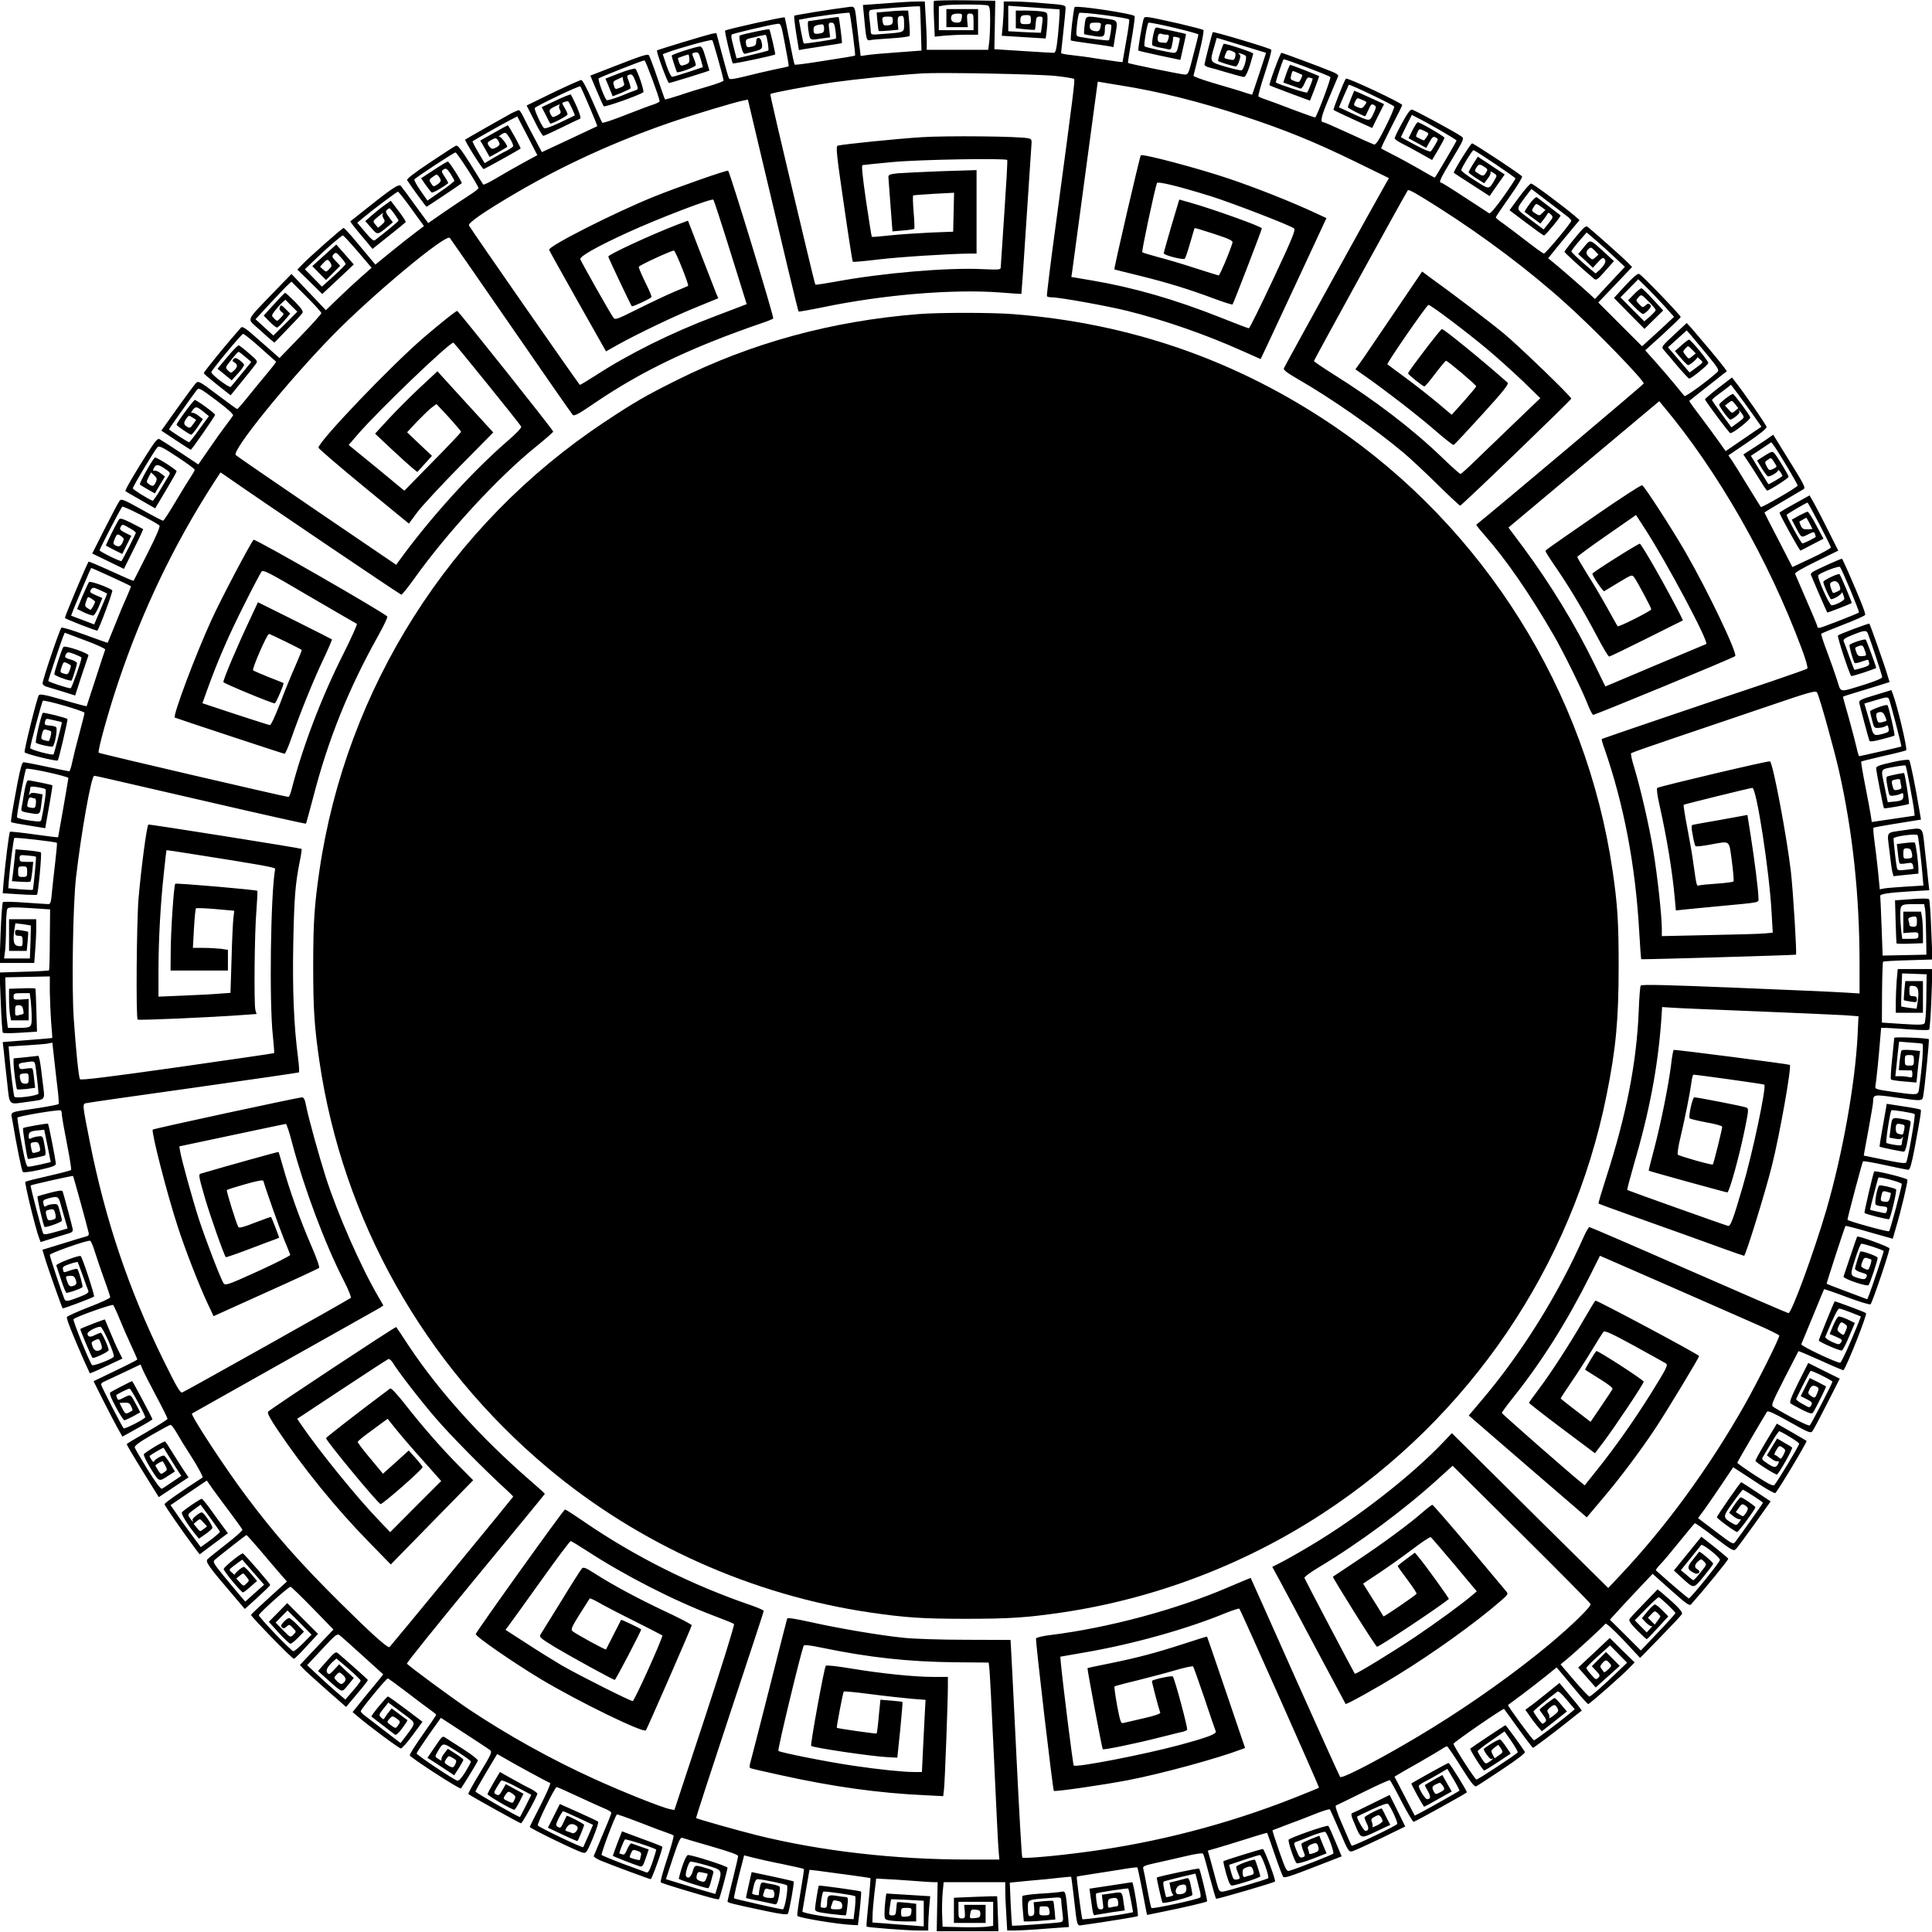
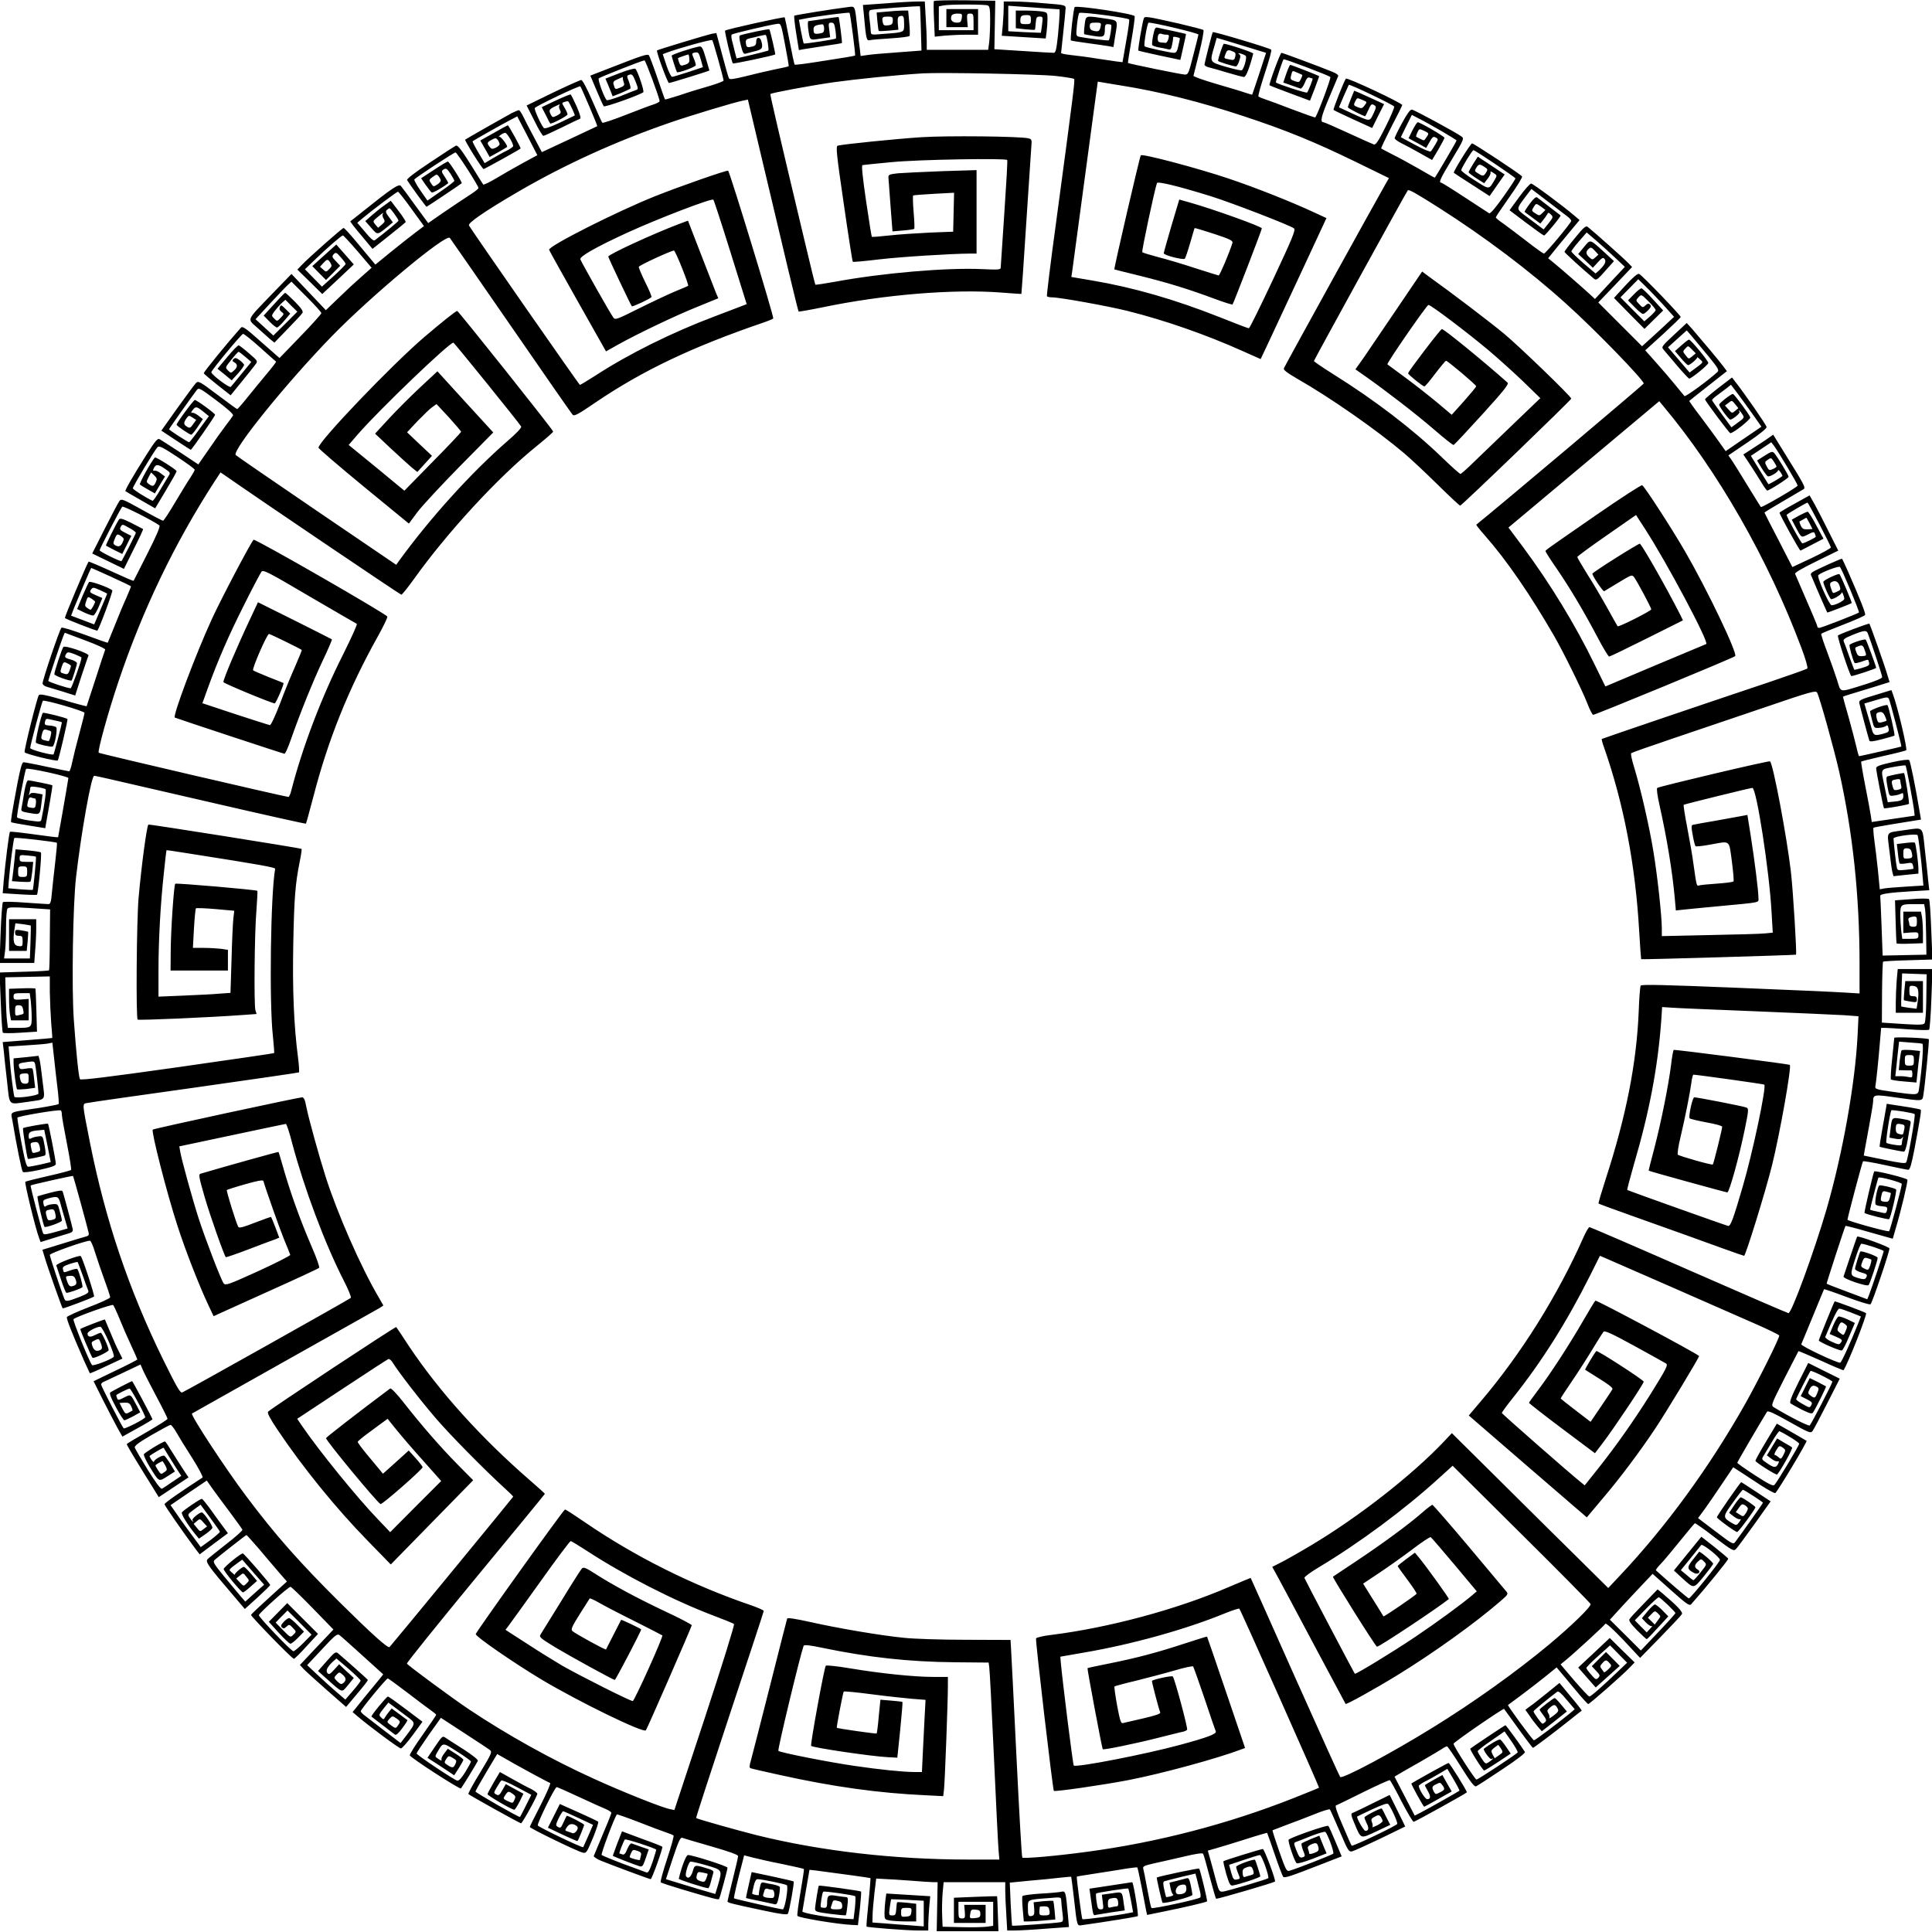
<svg xmlns="http://www.w3.org/2000/svg" version="1.0" width="1280pt" height="1280pt" viewBox="0 0 1280 1280" preserveAspectRatio="xMidYMid meet">
  <g transform="translate(0,1280) scale(0.1,-0.1)" fill="#000000" stroke="none">
    <path d="M6187 12793 c-2 -5 -2 -59 1 -122 l5 -114 66 7 c36 3 101 6 144 6 l77 0 0 85 0 85 -105 0 -105 0 0 -60 0 -60 71 0 71 0 -4 45 c-3 41 -1 45 19 45 21 0 23 -5 23 -55 l0 -55 -115 0 -115 0 0 79 0 79 31 6 c40 8 272 8 293 0 13 -5 16 -23 16 -98 0 -50 -3 -115 -6 -143 l-7 -53 -203 0 -204 0 0 53 c0 30 -3 102 -7 160 l-6 107 -51 0 c-28 0 -120 -5 -205 -12 l-154 -11 7 -71 c14 -157 17 -168 40 -162 11 3 74 8 139 12 65 4 120 11 123 16 3 4 2 44 -2 88 l-7 80 -36 0 c-20 0 -67 -3 -105 -7 l-68 -6 5 -59 c3 -33 7 -61 9 -63 2 -2 32 -1 66 2 l64 6 -4 43 c-2 34 1 44 14 47 24 7 28 -1 28 -54 0 -55 5 -53 -142 -64 -77 -7 -78 -6 -79 17 0 12 -4 49 -8 80 -6 48 -4 59 8 62 20 6 322 28 326 24 1 -2 4 -68 6 -148 l4 -145 -160 -12 c-88 -6 -178 -14 -201 -18 l-42 -6 -5 43 c-4 24 -11 88 -17 143 -17 153 -13 144 -62 138 -99 -12 -351 -53 -356 -57 -2 -3 3 -55 13 -117 l18 -111 31 6 c17 3 81 13 141 22 61 9 111 17 113 19 3 3 -18 168 -22 172 -1 1 -44 -4 -96 -12 -52 -8 -99 -15 -104 -15 -4 0 -5 -21 -2 -47 12 -84 8 -80 81 -69 l65 9 -6 49 c-6 44 -5 48 14 48 17 0 21 -9 27 -51 4 -27 5 -52 3 -54 -5 -6 -209 -37 -213 -33 -2 2 -10 38 -18 80 l-14 77 26 5 c72 16 304 46 309 41 6 -6 41 -277 37 -283 -1 -1 -29 -7 -61 -12 -32 -5 -121 -19 -197 -31 -76 -12 -140 -20 -142 -17 -3 2 -18 73 -34 157 -16 84 -31 154 -32 156 -6 5 -387 -79 -395 -88 -5 -4 43 -204 51 -217 3 -5 262 50 281 59 3 2 -34 163 -39 167 -4 4 -161 -29 -193 -40 -8 -3 -7 -22 4 -65 12 -48 18 -60 31 -57 9 3 37 10 64 17 48 12 53 20 41 67 -9 30 -34 28 -34 -3 0 -26 -7 -31 -45 -37 -15 -2 -21 3 -23 24 -3 23 1 28 25 34 15 3 45 10 67 16 21 5 39 8 40 6 8 -11 22 -99 16 -103 -4 -2 -53 -15 -108 -28 l-102 -24 -11 41 c-5 23 -14 57 -19 76 -5 19 -6 37 -2 41 7 7 253 65 302 71 24 3 25 0 51 -137 15 -77 26 -142 24 -144 -2 -2 -46 -12 -97 -22 -51 -11 -138 -31 -192 -45 -69 -17 -101 -22 -106 -14 -4 6 -24 76 -45 156 l-39 145 -31 -5 c-29 -6 -357 -105 -362 -110 -7 -6 70 -216 79 -216 10 0 268 80 268 83 0 1 -11 38 -24 82 -19 66 -27 79 -42 77 -44 -7 -184 -53 -184 -61 0 -8 31 -104 35 -109 7 -8 125 35 125 46 0 7 -6 28 -14 46 -14 33 -13 34 9 38 21 4 25 -1 38 -46 l14 -51 -96 -32 c-53 -17 -101 -32 -108 -32 -6 -1 -23 33 -37 74 l-25 76 23 9 c86 32 299 91 305 84 6 -7 71 -238 75 -268 0 -4 -43 -21 -98 -37 -54 -15 -141 -42 -193 -60 -52 -17 -96 -29 -97 -28 -2 2 -25 67 -51 144 -26 77 -52 144 -56 149 -9 10 -47 -2 -236 -76 l-152 -59 41 -97 c22 -53 44 -101 48 -106 8 -8 240 75 262 93 8 7 -37 140 -52 155 -5 5 -49 -7 -104 -28 l-95 -37 16 -37 c8 -20 19 -47 24 -59 l8 -21 56 22 c30 13 58 26 61 29 4 3 -1 24 -9 46 -15 36 -15 40 0 45 20 8 26 2 47 -52 15 -40 15 -43 -1 -49 -10 -3 -56 -21 -102 -40 -47 -18 -88 -30 -92 -26 -17 18 -60 136 -52 144 9 8 289 119 303 119 7 0 100 -250 100 -270 0 -5 -17 -14 -37 -21 -21 -6 -105 -38 -187 -70 -83 -33 -153 -56 -156 -52 -4 5 -33 70 -66 146 -35 81 -65 137 -73 137 -7 0 -92 -38 -188 -84 l-174 -85 51 -100 c27 -56 54 -101 60 -101 5 0 58 24 119 54 60 30 115 56 122 58 10 3 4 25 -20 82 -19 42 -37 78 -40 80 -3 2 -48 -16 -99 -40 l-93 -44 27 -52 c14 -29 27 -54 29 -56 6 -7 115 50 115 60 0 7 -9 27 -20 45 -19 32 -19 32 1 38 11 4 22 5 24 3 8 -9 46 -90 43 -93 -2 -1 -47 -23 -100 -48 -71 -33 -100 -42 -106 -34 -21 27 -63 120 -59 131 5 12 296 151 302 144 6 -6 115 -261 112 -264 -1 -1 -84 -40 -185 -87 l-182 -85 -54 102 c-30 55 -62 118 -72 139 -10 20 -22 37 -26 37 -5 0 -27 -9 -49 -20 -34 -18 -299 -169 -307 -175 -6 -5 113 -195 122 -195 6 0 223 120 245 136 4 3 -79 154 -85 154 -2 0 -44 -23 -93 -51 l-89 -50 31 -54 31 -55 56 31 c30 17 57 33 59 35 8 7 -42 74 -52 68 -7 -3 -3 2 7 10 11 9 26 16 33 16 12 0 53 -68 53 -88 0 -4 -19 -18 -42 -30 -24 -11 -66 -35 -95 -52 l-52 -31 -42 71 c-23 39 -40 72 -38 74 8 7 203 117 248 140 l48 25 67 -129 66 -128 -92 -50 c-51 -28 -131 -73 -177 -101 -47 -28 -87 -48 -90 -43 -3 5 -42 66 -85 136 -60 95 -83 125 -95 121 -9 -4 -87 -54 -173 -112 -100 -66 -155 -109 -151 -116 20 -33 125 -177 129 -177 3 0 218 144 233 156 5 5 -83 144 -92 144 -4 0 -46 -25 -93 -56 l-84 -55 30 -44 c17 -24 35 -47 40 -50 8 -5 72 32 109 61 2 2 -8 21 -22 42 -24 36 -24 39 -7 50 15 9 22 5 44 -28 14 -22 26 -43 26 -48 0 -4 -40 -36 -89 -69 l-89 -62 -46 66 c-25 36 -43 69 -41 74 8 12 262 179 273 179 10 0 152 -221 152 -236 0 -5 -28 -27 -63 -49 -34 -22 -109 -72 -166 -111 l-104 -72 -85 116 c-46 65 -90 123 -97 131 -14 14 -64 -20 -255 -173 -41 -33 -77 -61 -79 -62 -2 -2 30 -44 72 -93 l75 -90 108 86 c60 47 110 89 112 92 1 4 -20 38 -48 74 l-51 67 -42 -30 c-23 -16 -61 -47 -84 -67 l-43 -38 39 -44 c43 -50 40 -50 115 12 l29 24 -26 35 c-20 26 -24 37 -15 46 7 7 15 12 19 12 7 0 59 -72 59 -82 0 -5 -91 -80 -157 -130 -8 -6 -28 11 -63 54 l-53 62 34 29 c69 58 228 177 236 177 4 -1 45 -52 90 -115 l82 -113 -57 -43 c-31 -23 -104 -81 -161 -127 l-104 -85 -26 31 c-14 17 -60 72 -101 121 -41 50 -79 90 -83 91 -9 0 -232 -197 -279 -247 l-28 -29 83 -81 82 -81 105 98 104 98 -58 66 -58 66 -80 -72 -79 -71 45 -46 46 -46 47 47 47 47 -29 31 c-26 27 -27 32 -14 46 14 14 19 12 47 -21 18 -20 32 -39 32 -44 0 -4 -35 -40 -78 -79 l-79 -71 -56 57 -57 58 63 60 c82 80 179 164 189 164 4 0 48 -48 99 -107 l91 -107 -68 -60 c-38 -33 -106 -96 -152 -141 l-83 -80 -114 120 -114 120 -126 -130 c-176 -183 -168 -165 -104 -223 30 -27 68 -61 85 -76 l32 -26 88 91 c49 50 93 97 98 106 6 11 -7 30 -50 74 -32 32 -61 59 -65 59 -3 0 -36 -34 -74 -76 l-68 -75 39 -40 c21 -21 43 -39 49 -39 6 0 28 21 49 46 l39 46 -31 31 c-28 28 -32 29 -38 12 -5 -12 -1 -22 11 -31 18 -13 18 -15 -5 -39 -24 -25 -24 -25 -43 -6 -19 19 -19 20 1 48 11 15 32 39 46 53 l27 24 39 -40 40 -39 -79 -79 -80 -79 -59 54 -59 54 97 105 c54 58 107 114 119 124 l22 20 99 -99 c55 -55 100 -104 99 -110 0 -5 -62 -75 -139 -154 l-138 -143 -122 107 c-102 91 -123 106 -134 94 -89 -100 -246 -292 -246 -302 0 -3 40 -37 89 -76 l89 -70 74 91 c40 49 81 100 90 113 17 22 17 23 -41 73 -32 28 -63 52 -69 54 -5 2 -39 -32 -75 -76 l-66 -79 47 -38 47 -39 43 47 c23 26 41 52 39 57 -2 5 -15 19 -30 30 -22 16 -30 17 -40 7 -10 -10 -8 -14 6 -22 23 -13 22 -32 -3 -54 -20 -18 -21 -18 -40 1 -19 19 -18 20 23 71 23 29 44 52 47 52 3 1 23 -14 45 -33 l40 -34 -64 -78 c-36 -44 -68 -83 -72 -87 -8 -10 -129 81 -129 97 0 12 196 249 210 254 5 2 55 -38 112 -89 56 -51 105 -93 107 -95 2 -2 -28 -41 -66 -86 -38 -46 -96 -116 -127 -155 -32 -40 -61 -73 -65 -73 -3 0 -62 43 -131 95 -118 89 -126 93 -142 77 -9 -9 -64 -84 -123 -166 l-106 -149 95 -63 c53 -35 98 -64 100 -64 6 0 161 223 161 232 0 9 -122 98 -134 98 -9 0 -121 -152 -121 -164 0 -7 86 -66 97 -66 4 0 24 23 43 52 l34 51 -29 23 c-17 13 -36 22 -43 19 -8 -3 -6 5 5 19 20 26 27 24 77 -17 l30 -24 -63 -86 c-34 -48 -65 -87 -68 -87 -8 0 -133 81 -133 86 0 4 145 209 183 259 14 18 19 16 131 -68 76 -57 114 -92 110 -100 -4 -7 -26 -37 -49 -67 -23 -30 -73 -100 -111 -156 l-70 -101 -119 79 c-66 43 -128 83 -137 88 -14 8 -28 -9 -91 -108 -86 -136 -141 -232 -136 -236 2 -2 47 -28 101 -59 l96 -55 71 119 c39 65 71 122 71 127 0 10 -138 97 -144 91 -22 -23 -106 -173 -99 -179 4 -4 28 -19 53 -33 l46 -26 33 56 34 56 -24 18 c-23 18 -36 23 -52 20 -4 -1 -3 8 3 19 14 26 28 25 73 -6 36 -24 37 -27 24 -47 -7 -12 -33 -55 -57 -95 -23 -40 -46 -71 -49 -70 -45 21 -131 75 -131 83 0 12 145 254 164 273 10 10 34 -1 129 -64 64 -42 117 -81 117 -86 0 -5 -13 -28 -28 -51 -16 -23 -61 -97 -101 -164 -40 -68 -76 -123 -81 -123 -4 0 -68 33 -141 74 -122 68 -135 73 -147 58 -7 -9 -51 -92 -97 -183 l-84 -166 105 -51 105 -51 65 131 c36 71 64 131 62 133 -2 1 -36 19 -77 40 -59 29 -76 34 -83 23 -17 -25 -89 -170 -86 -173 2 -1 27 -14 55 -29 l53 -26 30 60 30 60 -40 20 c-35 18 -39 23 -30 40 10 18 12 18 55 -7 25 -13 45 -28 45 -33 0 -6 -83 -170 -95 -187 -4 -7 -145 63 -145 71 0 10 138 276 150 289 7 7 208 -95 246 -124 7 -6 -19 -68 -79 -186 -49 -98 -91 -179 -92 -181 -2 -2 -69 27 -149 64 -81 37 -148 65 -149 63 -13 -18 -157 -360 -157 -373 0 -6 212 -88 215 -84 14 16 105 262 99 267 -22 19 -145 63 -154 55 -4 -5 -24 -47 -44 -94 l-35 -85 47 -23 c26 -12 53 -21 60 -20 8 2 24 29 37 60 l23 56 -44 19 c-39 17 -42 21 -31 37 12 16 15 16 60 -4 26 -12 47 -22 47 -23 0 -1 -19 -48 -43 -103 l-43 -101 -76 29 -77 29 20 52 c20 50 109 260 113 264 2 2 258 -115 263 -121 2 -2 -12 -36 -30 -77 -19 -41 -53 -123 -77 -184 -24 -60 -45 -111 -46 -113 -1 -2 -69 22 -150 52 -82 30 -152 52 -157 47 -13 -13 -128 -354 -125 -370 2 -8 14 -18 28 -21 14 -4 62 -19 106 -32 l82 -26 41 127 c23 69 44 131 47 138 6 14 -154 69 -166 57 -9 -10 -60 -163 -60 -181 0 -10 108 -49 115 -41 5 7 35 103 35 114 0 7 -18 18 -40 24 -42 11 -45 16 -31 39 8 12 16 12 55 -3 25 -10 46 -20 46 -23 0 -21 -65 -203 -72 -203 -20 0 -148 42 -148 49 0 8 81 250 98 293 l11 26 136 -51 c76 -28 134 -55 132 -61 -3 -6 -31 -92 -63 -191 -32 -99 -59 -182 -60 -184 -2 -1 -72 17 -156 42 -118 34 -155 41 -161 31 -13 -22 -99 -366 -94 -378 4 -11 216 -63 220 -54 8 13 68 271 64 274 -9 9 -158 46 -163 41 -11 -11 -53 -192 -46 -198 11 -10 102 -30 111 -25 14 9 34 117 23 128 -5 5 -25 10 -44 11 -30 2 -34 5 -30 25 4 19 9 22 29 17 14 -3 38 -9 54 -12 16 -3 29 -7 29 -10 0 -9 -52 -208 -55 -211 -8 -8 -155 31 -155 42 0 19 77 306 84 313 9 9 276 -68 276 -80 0 -5 -15 -66 -34 -136 -19 -69 -40 -154 -47 -188 -7 -35 -16 -63 -21 -63 -4 0 -71 14 -148 30 -77 17 -147 30 -154 30 -10 0 -21 -41 -40 -137 -39 -209 -46 -256 -42 -260 2 -3 54 -12 115 -22 l111 -18 5 31 c3 17 14 80 25 141 11 60 18 110 17 112 -4 4 -146 33 -161 33 -7 0 -17 -29 -25 -77 -7 -43 -15 -90 -18 -104 -5 -25 -2 -26 56 -36 68 -11 66 -13 76 69 l7 55 -37 7 c-27 5 -41 4 -47 -6 -7 -9 -8 -8 -4 5 3 10 6 26 6 34 0 13 8 14 48 8 26 -4 50 -10 54 -14 6 -5 -7 -103 -27 -197 -4 -20 -7 -20 -81 -10 -43 6 -79 16 -81 21 -4 13 52 313 60 321 9 10 282 -50 280 -61 -7 -48 -67 -391 -68 -392 -1 -2 -72 7 -158 19 -86 12 -159 20 -161 17 -6 -5 -31 -208 -42 -330 l-6 -77 111 -7 c62 -4 114 -5 116 -3 8 8 33 273 26 280 -3 4 -43 10 -87 14 l-81 7 -7 -69 c-4 -38 -9 -85 -12 -106 l-5 -36 58 -4 c32 -2 61 -2 64 1 4 3 9 34 13 69 l6 62 -45 0 c-41 0 -45 2 -45 24 0 22 3 23 52 18 29 -2 55 -6 56 -8 4 -2 -17 -217 -21 -220 -1 -1 -38 1 -82 4 l-80 7 3 45 c7 89 31 282 37 288 5 6 275 -25 282 -32 2 -2 -3 -59 -11 -127 -8 -68 -18 -159 -22 -201 -5 -63 -10 -78 -23 -78 -9 0 -79 5 -155 10 -77 6 -143 7 -147 3 -4 -5 -11 -97 -15 -205 l-7 -198 115 0 115 0 6 83 c4 45 7 110 7 145 l0 62 -90 0 -90 0 0 -105 0 -105 59 0 58 0 6 62 c3 35 5 64 3 65 -1 1 -21 5 -44 9 -38 6 -42 5 -42 -15 0 -16 6 -21 25 -21 22 0 25 -4 25 -36 0 -33 -2 -35 -27 -32 -32 3 -39 31 -28 106 l7 45 50 -6 c28 -4 51 -8 52 -9 1 -2 0 -51 -2 -111 l-4 -107 -85 0 -86 0 7 53 c3 28 6 99 6 157 0 58 4 111 9 119 7 11 33 12 146 5 l137 -9 -2 -200 c0 -109 -3 -201 -5 -204 -3 -2 -78 -7 -166 -9 l-162 -5 8 -196 c4 -108 10 -199 14 -203 3 -4 56 -4 116 0 l110 7 -4 140 c-2 77 -5 142 -6 145 -2 3 -42 4 -89 2 l-86 -3 0 -67 c0 -37 3 -84 6 -104 l7 -38 58 0 59 0 0 71 0 71 -50 -4 c-46 -3 -50 -1 -50 20 0 20 5 22 54 22 l53 0 7 -52 c3 -29 6 -78 6 -109 0 -67 -3 -69 -95 -69 l-63 0 -5 43 c-4 23 -7 98 -9 167 l-3 125 148 3 147 3 0 -103 c1 -57 5 -148 9 -203 5 -55 8 -101 7 -102 -1 -1 -75 -7 -164 -14 l-164 -13 7 -60 c3 -34 13 -125 22 -203 18 -164 5 -151 136 -133 127 19 115 2 99 137 -7 65 -16 129 -20 143 l-7 25 -82 -9 -83 -8 0 -32 c1 -43 17 -166 23 -173 3 -2 31 -1 62 2 l58 8 -7 59 c-3 33 -8 63 -11 68 -2 4 -22 4 -44 0 -33 -6 -40 -4 -44 11 -6 23 -4 25 54 33 43 6 47 5 52 -16 5 -20 21 -164 22 -193 0 -14 -156 -35 -160 -21 -6 20 -25 170 -31 252 l-7 81 114 7 c63 4 128 9 145 12 l31 6 12 -109 c6 -59 17 -150 23 -200 6 -51 9 -95 6 -98 -3 -3 -64 -15 -134 -26 -202 -30 -183 -21 -172 -82 29 -174 62 -333 69 -341 5 -6 51 0 114 14 80 18 105 27 105 39 0 20 -47 261 -52 266 -4 4 -159 -23 -165 -29 -5 -4 26 -197 32 -204 2 -3 89 15 111 22 8 3 8 22 -1 68 -11 62 -12 63 -41 59 -16 -1 -37 -7 -46 -12 -15 -8 -18 -5 -18 15 0 27 12 33 74 38 l29 3 22 -107 21 -107 -67 -16 c-37 -8 -74 -15 -82 -15 -10 0 -20 31 -35 108 -21 105 -36 198 -37 217 0 9 274 56 288 48 4 -2 7 -16 7 -31 1 -15 16 -101 34 -192 18 -91 30 -168 27 -171 -3 -4 -71 -22 -151 -40 -80 -18 -148 -35 -152 -39 -7 -5 68 -313 91 -372 l10 -27 83 26 c46 14 94 29 108 33 17 5 24 13 22 26 -3 18 -58 224 -67 251 -3 8 -25 6 -82 -9 -42 -11 -81 -22 -84 -24 -6 -3 37 -191 46 -202 7 -8 115 31 115 41 0 7 -6 35 -14 62 -12 48 -14 50 -46 47 -19 -1 -39 -7 -46 -13 -8 -7 -13 -2 -16 16 -5 22 0 26 31 35 61 17 69 14 81 -32 6 -24 20 -71 30 -105 l18 -62 -52 -15 c-88 -25 -104 -28 -110 -18 -7 11 -87 315 -83 318 6 5 278 66 281 63 3 -4 92 -327 103 -375 4 -17 -1 -23 -24 -28 -15 -4 -85 -25 -155 -47 l-127 -39 16 -53 c15 -53 113 -330 118 -335 3 -4 197 69 208 78 6 5 -76 256 -88 268 -9 9 -166 -51 -162 -62 2 -6 16 -48 31 -93 15 -46 31 -85 35 -88 8 -4 95 26 107 37 5 6 -20 97 -33 120 -2 4 -22 0 -45 -8 -50 -17 -45 -18 -51 6 -4 16 4 22 45 36 27 9 51 14 52 13 2 -2 17 -42 34 -89 16 -47 33 -92 37 -101 5 -13 -8 -22 -62 -43 -81 -31 -89 -31 -98 -8 -23 59 -95 277 -95 288 0 11 234 94 266 94 6 0 21 -34 33 -75 13 -42 41 -123 62 -182 22 -59 39 -112 39 -118 0 -6 -64 -36 -141 -65 -78 -30 -143 -60 -146 -66 -4 -11 35 -109 114 -289 20 -44 37 -81 38 -83 2 -2 51 19 109 47 l107 50 -24 48 c-14 26 -39 84 -57 128 -18 44 -34 81 -35 83 -2 3 -157 -57 -163 -63 -3 -3 73 -184 81 -191 7 -7 107 40 107 51 0 18 -44 115 -52 115 -5 0 -22 -7 -39 -15 -31 -17 -49 -13 -49 10 0 14 59 45 85 45 16 0 100 -190 88 -200 -21 -19 -135 -62 -143 -54 -17 18 -130 298 -123 304 19 18 256 101 263 94 4 -5 24 -47 43 -94 19 -47 53 -125 76 -174 23 -49 41 -91 41 -93 0 -2 -65 -36 -145 -74 l-145 -70 61 -122 c34 -67 77 -150 95 -183 l35 -62 99 55 c55 30 100 57 100 60 0 6 -131 253 -135 253 -3 0 -126 -63 -143 -74 -9 -6 -1 -29 35 -97 26 -49 52 -89 57 -89 4 0 30 12 57 26 l48 27 -24 46 c-41 77 -37 75 -83 52 -35 -18 -41 -19 -46 -5 -3 9 -6 17 -6 20 0 5 77 44 89 44 9 0 106 -180 103 -190 -4 -12 -136 -80 -143 -73 -12 14 -149 279 -149 290 0 6 6 13 13 16 6 3 65 30 130 61 l118 56 14 -33 c7 -17 47 -96 89 -175 42 -78 76 -147 76 -152 0 -5 -61 -43 -135 -86 -74 -42 -135 -79 -135 -81 0 -7 25 -50 127 -215 l85 -137 99 66 98 65 -38 57 c-20 31 -54 84 -75 118 -21 35 -40 63 -43 63 -14 0 -135 -74 -140 -85 -2 -7 15 -44 38 -82 64 -104 60 -101 118 -64 l50 32 -30 50 c-17 27 -35 51 -40 54 -11 8 -69 -26 -69 -39 0 -6 -7 0 -16 12 -9 13 -14 25 -13 26 14 12 91 57 93 54 1 -2 20 -32 42 -68 22 -36 48 -77 58 -92 l17 -26 -58 -39 c-32 -22 -63 -43 -70 -46 -7 -5 -41 39 -94 125 -45 73 -84 139 -86 148 -3 11 29 35 112 83 64 37 120 67 125 67 5 0 22 -21 37 -47 15 -27 62 -104 106 -172 43 -68 74 -127 69 -130 -142 -92 -252 -168 -252 -177 0 -8 118 -179 209 -301 l24 -31 93 70 94 70 -31 42 c-17 22 -54 74 -82 113 -29 40 -56 73 -60 73 -11 0 -124 -77 -132 -90 -6 -10 35 -78 89 -145 l24 -29 42 29 c23 16 44 35 47 41 5 13 -56 103 -70 104 -16 0 -67 -42 -62 -51 13 -21 -4 -7 -18 15 -15 23 -14 24 28 55 l44 32 63 -86 c35 -48 64 -89 65 -93 1 -4 -27 -28 -62 -55 l-65 -47 -68 92 c-38 51 -83 114 -100 140 l-32 46 120 82 120 81 37 -53 c21 -29 73 -100 117 -158 43 -58 80 -109 82 -115 2 -5 -46 -48 -107 -95 -60 -47 -116 -92 -124 -100 -16 -17 7 -49 169 -238 l78 -92 84 76 c46 42 84 79 84 83 0 9 -170 205 -181 209 -10 4 -124 -88 -127 -103 -3 -11 116 -155 128 -155 4 0 27 17 50 38 l43 38 -39 46 c-22 26 -43 47 -48 47 -12 1 -66 -46 -61 -53 3 -3 -5 3 -17 14 -25 22 -28 17 42 69 l25 18 72 -83 73 -83 -63 -56 -62 -56 -33 38 c-18 21 -67 80 -109 131 -65 79 -74 95 -62 106 24 22 208 166 212 166 2 0 40 -42 83 -92 43 -51 102 -121 131 -154 l54 -62 -118 -107 c-65 -59 -119 -110 -120 -114 -3 -8 272 -291 284 -291 5 0 43 37 84 83 l76 82 -102 102 -102 102 -61 -62 -61 -62 66 -73 c36 -39 70 -72 77 -72 7 0 30 18 51 40 l39 40 -44 45 c-24 25 -49 45 -55 45 -6 0 -22 -11 -35 -25 -18 -19 -21 -28 -12 -37 9 -9 16 -8 30 5 17 16 20 16 42 -8 24 -25 24 -26 4 -45 -20 -20 -20 -20 -69 30 l-49 50 39 40 40 40 80 -80 79 -80 -54 -55 c-30 -30 -60 -55 -66 -55 -14 0 -229 225 -229 239 0 13 199 191 210 188 6 -1 72 -65 147 -142 l137 -141 -111 -117 -111 -118 24 -26 c13 -14 82 -76 153 -139 l129 -113 73 87 c41 48 73 89 71 92 -2 5 -138 126 -198 177 -15 12 -23 6 -74 -52 l-58 -66 58 -52 c109 -97 97 -93 141 -41 l38 47 -49 45 -48 46 -33 -36 c-27 -30 -35 -34 -44 -23 -14 16 -3 39 33 74 l26 23 80 -68 c43 -38 80 -73 80 -78 1 -4 -22 -35 -50 -67 l-51 -59 -61 52 c-34 29 -91 81 -126 114 l-66 62 99 106 c85 92 100 104 115 93 9 -6 78 -68 153 -136 l137 -124 -22 -28 c-12 -15 -58 -71 -102 -124 l-79 -98 34 -29 c80 -68 273 -211 286 -212 7 0 42 39 78 88 l65 89 -110 83 c-61 46 -114 84 -119 84 -9 0 -115 -129 -109 -133 4 -3 131 -100 155 -119 8 -6 24 8 49 42 21 28 36 52 34 54 -2 1 -26 19 -54 40 l-50 37 -18 -22 c-10 -12 -22 -29 -27 -38 -8 -15 -10 -14 -26 1 -15 15 -14 19 16 57 l33 41 31 -23 c17 -13 57 -43 88 -66 64 -48 64 -43 1 -128 l-39 -51 -105 80 c-57 44 -116 89 -131 101 -16 11 -28 25 -28 30 0 11 169 217 179 217 4 0 61 -42 127 -92 66 -51 137 -104 157 -118 20 -14 37 -28 37 -31 0 -3 -41 -63 -90 -133 -50 -70 -88 -131 -85 -136 12 -20 332 -227 339 -219 8 9 108 172 112 183 3 7 -36 38 -93 75 -54 34 -108 69 -120 77 -21 15 -23 13 -71 -58 l-50 -74 61 -39 c33 -22 73 -48 88 -58 l28 -19 31 48 c16 26 30 51 30 55 0 4 -23 22 -51 40 l-52 33 -23 -30 c-13 -16 -22 -35 -19 -42 3 -8 -4 -7 -20 4 -24 15 -24 17 -9 43 41 70 34 69 133 6 50 -31 91 -61 91 -66 0 -5 -17 -36 -37 -69 -26 -41 -43 -60 -54 -57 -23 6 -269 170 -269 180 0 4 36 59 80 122 l81 114 152 -99 c84 -55 161 -105 171 -113 18 -13 16 -20 -63 -151 -46 -75 -81 -139 -78 -142 9 -9 341 -194 349 -194 8 0 108 180 108 196 0 5 -19 20 -42 32 -24 11 -80 41 -124 66 l-82 46 -41 -69 c-22 -38 -41 -73 -41 -78 0 -9 161 -103 177 -103 5 0 20 24 35 53 l26 53 -59 32 -58 32 -22 -39 c-19 -34 -25 -39 -41 -30 -18 10 -18 11 3 47 12 20 25 41 30 45 4 5 50 -14 103 -43 l96 -51 -36 -72 c-20 -40 -37 -73 -39 -75 -4 -5 -295 161 -295 169 0 4 33 62 72 128 l72 120 46 -26 c60 -36 292 -162 305 -166 5 -2 -23 -67 -62 -144 -40 -77 -73 -144 -73 -147 0 -9 315 -162 350 -170 24 -6 27 -1 68 96 23 56 39 105 35 109 -5 4 -63 32 -131 62 l-123 55 -39 -78 -40 -79 97 -46 c53 -25 97 -44 99 -42 6 5 44 99 44 107 0 6 -102 60 -115 60 -1 0 -10 -18 -20 -40 -19 -42 -22 -45 -43 -31 -11 6 -9 17 9 54 13 26 26 47 30 47 3 0 49 -20 102 -45 l96 -45 -31 -72 c-18 -40 -33 -74 -34 -76 -4 -7 -297 133 -301 144 -5 14 113 254 125 254 5 0 70 -29 145 -64 75 -35 155 -71 177 -80 22 -9 40 -21 40 -26 0 -9 -20 -58 -116 -286 -3 -5 19 -20 48 -32 71 -29 321 -122 329 -122 8 0 83 209 77 215 -2 3 -63 27 -136 53 l-131 49 -31 -79 c-16 -44 -30 -81 -30 -83 0 -3 135 -56 176 -69 20 -6 24 0 42 52 l20 59 -52 18 c-28 10 -56 20 -62 22 -6 2 -19 -15 -28 -37 -12 -31 -21 -40 -32 -36 -9 3 -17 6 -20 6 -5 0 27 82 36 93 5 6 196 -56 207 -67 2 -1 -9 -37 -23 -80 -21 -61 -30 -76 -42 -71 -9 3 -77 29 -152 56 -74 28 -139 55 -144 59 -6 7 83 245 101 269 1 2 67 -21 145 -51 79 -31 161 -62 183 -69 22 -7 43 -16 47 -19 5 -3 -15 -73 -42 -155 -27 -82 -47 -152 -42 -156 4 -4 68 -25 142 -47 211 -63 240 -70 244 -63 6 9 56 194 56 207 0 10 -231 84 -262 84 -12 0 -41 -73 -61 -157 -2 -6 173 -62 195 -63 4 0 12 19 18 43 6 23 13 50 16 59 4 13 -7 20 -50 32 -73 22 -74 22 -87 -24 -12 -38 -31 -51 -44 -30 -8 13 16 91 29 96 6 2 54 -9 106 -24 108 -32 106 -29 76 -134 l-17 -56 -52 15 c-29 8 -102 30 -164 49 l-111 34 46 140 c37 111 50 139 62 134 8 -3 95 -29 193 -57 118 -34 177 -55 177 -64 0 -8 -16 -77 -35 -153 -19 -76 -35 -143 -35 -147 0 -9 18 -14 254 -64 99 -21 141 -26 146 -18 9 14 44 209 38 214 -2 2 -66 17 -141 33 l-137 29 -5 -21 c-25 -110 -34 -150 -32 -151 1 -1 40 -10 87 -19 47 -10 93 -20 102 -22 13 -4 19 6 28 50 6 31 9 60 6 65 -3 5 -23 12 -43 16 -21 3 -48 9 -60 12 -19 4 -23 -1 -29 -34 -5 -21 -7 -42 -6 -46 2 -7 -35 -1 -45 7 -1 0 4 22 10 49 7 32 16 47 26 47 29 0 186 -33 194 -40 12 -11 -13 -160 -27 -160 -17 0 -318 69 -323 73 -3 4 20 105 58 249 l9 36 58 -15 c31 -8 119 -28 196 -43 76 -16 140 -30 142 -33 2 -2 -8 -69 -22 -150 -14 -81 -24 -153 -21 -160 4 -12 267 -56 362 -60 l39 -2 13 110 c6 60 10 111 8 113 -4 5 -278 43 -280 39 -4 -4 -25 -134 -25 -154 0 -18 11 -21 100 -33 56 -7 102 -11 104 -9 2 2 7 30 10 62 6 44 4 57 -6 58 -7 0 -35 4 -63 8 -57 10 -65 4 -65 -46 0 -25 -4 -33 -18 -33 -10 0 -21 2 -24 5 -5 6 9 95 16 102 5 6 205 -23 212 -30 3 -3 2 -39 -2 -79 l-9 -73 -60 3 c-91 5 -280 37 -279 48 1 5 12 69 24 143 l23 133 46 -5 c184 -24 355 -48 358 -50 1 -2 -4 -74 -13 -161 -9 -86 -15 -158 -13 -160 7 -6 268 -26 340 -26 l69 0 0 38 c0 22 3 73 6 114 l7 75 -146 9 -145 9 -6 -44 c-3 -24 -6 -63 -6 -86 0 -41 1 -43 38 -49 20 -3 67 -6 105 -6 l67 0 0 59 0 58 -62 7 c-34 3 -63 5 -64 3 -2 -2 -5 -22 -6 -45 -3 -37 -6 -42 -26 -42 -23 0 -24 2 -17 53 4 28 8 53 9 54 0 0 49 -1 109 -4 l107 -6 0 -85 0 -85 -87 7 c-49 3 -125 9 -170 13 l-83 6 1 46 c0 25 6 91 12 146 l12 99 55 -3 c30 -1 109 -6 175 -11 66 -5 133 -10 148 -10 l29 0 -3 -162 -3 -163 205 0 204 0 -4 115 c-2 63 -4 116 -5 117 0 1 -65 -1 -143 -4 l-143 -6 0 -83 0 -84 105 0 105 0 0 60 0 60 -71 0 -71 0 4 -45 c3 -41 1 -45 -19 -45 -21 0 -23 5 -23 55 l0 55 115 0 115 0 0 -79 0 -80 -42 -6 c-24 -3 -99 -5 -168 -3 l-125 3 -3 75 c-2 41 0 108 3 148 l7 72 204 0 204 0 0 -53 c0 -30 3 -102 7 -160 l6 -107 51 0 c28 0 120 5 205 12 l153 11 -6 71 c-16 171 -15 169 -48 162 -16 -3 -78 -9 -139 -12 -60 -4 -112 -11 -115 -16 -3 -4 -2 -44 2 -88 l7 -80 36 0 c20 0 67 3 105 7 l68 6 -5 59 c-3 33 -7 61 -9 64 -3 2 -33 1 -67 -2 l-63 -7 4 -43 c2 -34 -1 -44 -14 -47 -24 -7 -28 1 -28 54 0 55 -5 53 143 64 76 7 77 6 78 -17 0 -12 4 -49 8 -81 7 -53 5 -58 -13 -62 -29 -6 -318 -27 -321 -23 -1 2 -5 67 -9 144 l-6 141 132 13 c73 6 165 15 203 20 39 4 71 7 72 6 1 -1 9 -65 18 -141 22 -195 19 -185 58 -179 138 19 361 55 365 59 7 6 -29 225 -37 225 -3 0 -68 -10 -144 -22 l-139 -21 6 -44 c20 -143 17 -135 40 -129 11 2 59 10 104 17 l84 12 -7 46 c-11 82 -7 78 -80 67 l-65 -9 6 -49 c6 -44 5 -48 -14 -48 -17 0 -21 9 -27 51 -4 27 -5 52 -3 54 5 6 209 37 213 33 2 -2 10 -38 18 -80 l14 -77 -26 -5 c-69 -15 -305 -46 -310 -41 -5 5 -40 277 -37 282 1 1 35 7 76 13 41 6 130 20 198 31 68 12 125 19 127 17 2 -2 16 -64 30 -138 14 -74 28 -145 30 -156 l5 -21 112 23 c135 27 279 61 285 67 4 4 -44 204 -52 217 -3 5 -262 -50 -281 -59 -3 -2 34 -163 38 -167 10 -9 198 40 198 52 0 7 -5 36 -11 64 -9 40 -14 50 -27 46 -10 -3 -39 -10 -65 -17 l-49 -12 7 -36 c4 -20 11 -39 17 -42 5 -4 -2 -9 -17 -13 -15 -4 -28 -6 -29 -4 -2 2 -7 25 -13 51 -8 36 -8 50 1 53 6 2 55 15 108 28 l98 23 11 -41 c5 -23 14 -57 19 -76 5 -19 6 -38 2 -41 -11 -12 -316 -78 -323 -70 -4 3 -16 60 -28 126 -12 66 -24 127 -27 136 -4 14 10 20 73 34 43 9 132 30 198 45 79 19 122 25 126 18 4 -5 23 -75 44 -154 21 -79 40 -144 42 -144 19 0 380 106 390 114 8 7 -71 216 -80 216 -15 -1 -255 -75 -261 -81 -3 -2 6 -40 18 -84 20 -66 27 -79 42 -77 44 7 184 53 184 61 0 8 -31 104 -35 109 -7 8 -125 -35 -125 -46 0 -7 6 -28 14 -46 14 -33 13 -34 -9 -38 -21 -4 -25 1 -38 46 l-14 51 96 32 c53 18 101 33 108 33 13 0 65 -147 55 -154 -15 -9 -272 -85 -297 -88 -26 -3 -29 1 -47 67 -10 39 -27 100 -37 137 l-19 67 56 16 c32 9 120 36 196 60 77 25 141 43 141 42 1 -1 24 -65 50 -142 26 -77 52 -144 56 -149 9 -10 44 1 236 76 l152 59 -41 97 c-22 53 -43 101 -48 105 -7 8 -245 -75 -262 -91 -8 -8 37 -141 52 -156 5 -5 49 7 104 28 l95 37 -16 37 c-8 20 -19 47 -24 59 l-8 21 -56 -22 c-30 -13 -58 -26 -61 -29 -4 -3 1 -24 9 -46 15 -36 15 -40 0 -45 -20 -8 -26 -2 -47 52 -15 40 -15 43 1 49 10 3 56 21 102 40 47 18 88 30 92 26 17 -18 60 -136 52 -144 -8 -8 -238 -98 -289 -113 -20 -6 -25 4 -69 129 -26 75 -46 137 -44 139 2 1 45 17 94 36 50 18 133 50 185 71 52 21 97 35 101 31 3 -4 32 -69 65 -145 56 -132 60 -138 84 -132 14 4 98 42 188 85 l162 79 -51 104 -52 105 -118 -58 c-64 -32 -123 -60 -130 -62 -10 -3 -7 -20 15 -70 44 -104 37 -102 144 -52 l93 44 -27 52 c-14 29 -27 54 -29 56 -5 6 -115 -50 -115 -59 0 -6 7 -23 15 -40 16 -31 13 -49 -9 -49 -11 0 -61 88 -54 95 2 2 47 23 100 48 71 33 100 42 106 34 21 -27 63 -120 59 -131 -5 -12 -296 -151 -302 -144 -2 2 -29 61 -59 133 -39 89 -53 131 -44 134 7 2 88 42 181 88 93 46 171 81 175 79 4 -2 39 -65 77 -140 39 -75 75 -136 81 -136 8 0 339 183 352 195 5 5 -113 194 -121 195 -6 0 -228 -123 -246 -136 -4 -3 79 -154 85 -154 2 0 44 23 93 51 l89 50 -31 54 -31 55 -56 -31 c-30 -17 -57 -33 -59 -35 -2 -2 6 -19 18 -39 22 -38 20 -55 -4 -55 -13 0 -55 67 -55 88 0 4 19 18 43 30 23 11 65 35 94 52 l52 31 42 -71 c23 -39 40 -72 38 -74 -8 -7 -216 -124 -255 -144 l-41 -21 -67 129 -67 129 23 14 c13 8 77 45 143 82 66 38 132 77 147 87 14 10 30 18 35 18 4 0 46 -61 92 -135 64 -102 89 -134 100 -130 9 4 87 54 173 112 100 66 155 109 151 116 -20 33 -125 177 -129 177 -4 0 -224 -147 -233 -155 -5 -6 83 -145 92 -145 4 0 45 25 92 56 l84 56 -30 44 c-16 24 -34 46 -39 49 -8 5 -69 -30 -109 -61 -8 -6 41 -74 50 -68 21 12 7 -5 -15 -19 -23 -16 -25 -15 -50 23 -14 22 -26 43 -26 48 0 4 40 36 89 69 l89 62 46 -66 c25 -36 43 -69 41 -73 -7 -12 -263 -180 -273 -180 -10 0 -152 221 -152 237 0 10 330 237 335 231 1 -2 44 -60 94 -130 51 -71 95 -128 97 -128 6 0 144 104 244 184 41 33 77 61 79 62 2 2 -30 44 -72 93 l-75 91 -84 -68 c-46 -37 -96 -77 -113 -88 l-29 -22 27 -38 c14 -22 39 -54 54 -72 l28 -32 83 65 83 66 -37 44 c-20 25 -40 45 -44 45 -8 0 -100 -71 -100 -77 0 -2 11 -19 25 -37 19 -25 22 -35 13 -44 -7 -7 -15 -12 -19 -12 -7 0 -59 72 -59 82 0 5 91 80 157 130 8 6 28 -11 63 -54 l53 -62 -34 -29 c-70 -58 -228 -177 -236 -177 -9 1 -177 230 -172 234 2 1 42 31 89 66 47 35 118 90 159 123 l74 60 26 -31 c14 -17 60 -72 101 -121 41 -50 78 -90 82 -91 9 0 227 191 275 242 l33 34 -83 81 -82 81 -104 -98 -105 -98 58 -66 58 -66 80 72 79 71 -45 46 -46 46 -47 -47 -47 -47 29 -31 c26 -27 27 -32 14 -46 -14 -14 -19 -12 -47 21 -18 20 -32 40 -32 44 0 5 35 41 78 79 l79 71 56 -57 57 -58 -63 -60 c-93 -90 -177 -164 -187 -164 -5 0 -50 48 -100 106 l-91 107 38 31 c55 45 251 225 259 238 4 7 51 -36 119 -107 l111 -119 135 138 c74 76 138 144 142 152 8 14 -31 55 -129 138 l-32 26 -88 -91 c-49 -50 -93 -97 -98 -106 -6 -11 7 -30 50 -74 32 -32 61 -59 64 -59 3 0 36 34 74 76 l69 75 -39 40 c-21 21 -43 39 -50 39 -6 0 -28 -21 -49 -46 l-37 -45 27 -29 c16 -16 33 -27 39 -23 6 3 1 -5 -12 -18 l-22 -24 -40 40 -39 40 76 78 c42 43 79 76 83 75 15 -6 110 -97 110 -105 0 -4 -52 -62 -115 -128 l-114 -120 -102 102 -103 102 39 43 c21 24 85 92 141 152 l103 109 121 -108 c102 -91 123 -106 134 -94 90 101 246 292 246 302 0 3 -40 37 -89 76 l-89 70 -91 -112 -91 -112 52 -48 c83 -75 76 -75 146 9 34 42 62 79 62 84 0 10 -89 85 -93 79 -2 -2 -20 -25 -41 -52 -41 -50 -40 -64 7 -88 26 -15 51 7 25 22 -24 13 -23 32 2 54 20 18 21 18 40 -1 19 -19 18 -20 -23 -71 -23 -29 -44 -52 -47 -52 -3 -1 -23 14 -44 33 l-40 33 64 79 c35 43 67 83 71 88 9 10 124 -81 124 -99 0 -14 -195 -255 -206 -255 -5 0 -133 109 -218 186 -3 3 11 21 31 42 20 20 77 89 128 152 51 63 95 116 99 118 4 1 63 -40 131 -93 118 -89 126 -94 142 -77 9 9 64 84 123 166 l106 149 -95 63 c-53 35 -98 64 -100 64 -6 0 -161 -223 -161 -232 0 -9 122 -98 134 -98 9 0 121 152 121 164 0 7 -86 66 -97 66 -4 0 -24 -23 -43 -52 l-34 -51 29 -23 c17 -13 36 -22 43 -19 8 3 6 -5 -5 -19 -17 -23 -19 -23 -46 -8 -65 39 -65 42 3 136 34 48 64 86 67 86 8 0 133 -81 133 -86 0 -4 -145 -209 -183 -259 -14 -19 -19 -16 -131 69 l-116 88 45 61 c24 34 77 110 116 169 l72 107 51 -33 c28 -18 89 -58 136 -89 47 -30 88 -52 92 -49 23 24 213 341 207 346 -2 2 -48 28 -101 59 l-96 55 -71 -118 c-39 -65 -71 -123 -71 -128 0 -10 138 -97 144 -91 22 23 106 173 99 179 -4 4 -28 19 -54 33 l-45 27 -34 -56 -34 -56 25 -19 c23 -18 36 -23 52 -20 4 1 3 -8 -3 -19 -14 -26 -28 -25 -73 6 -36 24 -37 27 -24 47 7 12 33 55 57 95 23 40 46 71 49 70 46 -21 131 -75 131 -83 0 -12 -145 -253 -164 -273 -9 -9 -36 4 -129 64 -64 42 -117 79 -117 83 0 5 149 260 197 338 6 9 49 -11 148 -67 128 -72 141 -77 153 -62 7 9 51 92 97 183 l84 165 -105 52 -104 52 -65 -129 c-48 -97 -61 -132 -52 -139 7 -5 41 -24 76 -42 51 -25 66 -29 73 -18 17 25 89 170 86 173 -2 1 -27 14 -55 29 l-53 26 -30 -60 -30 -60 40 -20 c35 -18 39 -23 30 -40 -10 -18 -12 -18 -55 7 -25 13 -45 28 -45 33 0 6 83 170 95 187 4 7 145 -63 145 -71 0 -11 -138 -277 -150 -290 -7 -7 -146 64 -237 120 -21 13 -20 15 69 191 50 98 92 179 93 181 2 2 69 -27 150 -63 80 -37 148 -65 149 -63 28 41 158 370 149 378 -10 8 -205 81 -208 78 -5 -6 -105 -252 -105 -259 0 -9 140 -71 153 -66 6 2 28 43 48 93 l38 89 -47 23 c-26 12 -53 21 -60 20 -8 -2 -24 -29 -37 -60 l-23 -56 44 -19 c39 -17 42 -21 31 -37 -12 -16 -15 -16 -60 4 -28 12 -46 27 -44 33 54 130 82 187 93 187 8 0 43 -12 78 -26 l65 -26 -18 -46 c-52 -130 -110 -257 -119 -260 -17 -5 -263 111 -258 122 3 6 37 90 77 186 39 96 73 177 74 179 2 1 70 -22 152 -53 81 -30 151 -52 156 -47 12 12 128 354 125 370 -2 11 -207 86 -214 78 -1 -1 -21 -58 -44 -127 -23 -69 -44 -130 -46 -137 -6 -14 154 -69 166 -57 9 10 60 163 60 181 0 10 -108 49 -115 41 -5 -7 -35 -103 -35 -114 0 -7 18 -18 40 -24 41 -11 45 -16 32 -37 -6 -9 -17 -10 -42 -3 -65 19 -65 17 -29 129 17 55 36 101 41 101 20 0 148 -42 148 -49 0 -8 -81 -250 -98 -293 l-11 -26 -133 50 c-73 27 -134 51 -136 53 -2 2 118 372 125 383 1 2 72 -16 157 -41 l156 -44 19 66 c37 124 82 314 78 325 -4 11 -215 63 -220 55 -7 -12 -68 -272 -64 -275 9 -9 158 -46 163 -41 11 11 53 192 46 197 -12 10 -103 31 -111 26 -13 -8 -34 -117 -24 -127 5 -5 25 -10 44 -11 31 -3 35 -6 31 -26 -4 -19 -9 -22 -29 -17 -14 3 -38 9 -54 12 -16 3 -29 7 -29 10 0 9 52 208 55 211 8 8 155 -32 155 -42 0 -19 -77 -306 -84 -313 -7 -7 -276 68 -276 76 1 16 98 383 103 387 3 3 68 -8 145 -25 77 -17 147 -31 155 -31 11 0 21 35 41 138 40 214 46 255 41 260 -3 3 -54 13 -115 22 l-110 17 -5 -31 c-3 -17 -14 -80 -25 -141 -11 -60 -18 -110 -17 -112 4 -4 146 -33 161 -33 7 0 17 29 25 78 7 42 15 89 18 103 5 25 2 26 -56 36 -68 11 -66 13 -76 -69 l-7 -55 37 -7 c27 -5 41 -4 47 6 7 9 8 8 4 -5 -3 -10 -6 -26 -6 -34 0 -13 -8 -14 -47 -8 -27 4 -51 10 -55 13 -7 7 25 209 33 216 6 5 147 -18 154 -25 7 -8 -44 -301 -56 -320 -5 -9 -42 -4 -144 17 l-137 28 5 30 c3 17 17 93 31 169 14 76 26 148 26 160 0 46 7 47 150 26 184 -26 176 -26 183 18 11 67 40 364 36 368 -9 8 -229 17 -229 9 0 -5 -7 -67 -14 -139 -8 -71 -11 -133 -8 -137 4 -3 44 -10 88 -13 l81 -7 7 68 c4 38 9 85 12 105 l5 36 -58 6 c-32 2 -61 2 -64 -2 -4 -3 -9 -34 -13 -68 l-6 -63 38 -1 c20 -1 40 -1 45 0 4 0 7 -11 7 -25 0 -22 -3 -25 -22 -20 -13 3 -38 6 -57 6 l-34 0 7 63 c3 34 9 85 12 114 l6 52 72 -6 c39 -2 76 -6 82 -8 10 -3 -2 -161 -21 -292 -7 -51 -1 -50 -172 -27 -115 16 -122 19 -118 38 5 25 22 189 31 304 l7 82 31 0 c17 0 87 -5 156 -10 68 -5 127 -6 131 -2 4 4 11 96 15 205 l7 197 -115 0 -115 0 -7 -77 c-3 -42 -6 -107 -6 -145 l0 -68 90 0 90 0 0 105 0 105 -59 0 -58 0 -6 -62 c-3 -35 -5 -64 -3 -65 1 -1 21 -5 44 -9 38 -6 42 -5 42 15 0 16 -6 21 -25 21 -22 0 -25 4 -25 36 0 33 2 35 28 32 31 -3 38 -31 27 -106 l-7 -45 -50 6 c-28 4 -51 8 -52 9 -1 2 0 52 2 111 l4 108 81 -3 82 -3 -1 -27 c0 -16 -1 -85 -2 -155 -1 -71 -6 -134 -11 -142 -7 -11 -34 -12 -146 -5 l-137 9 1 200 c1 110 4 201 7 204 2 2 77 7 165 9 l162 5 -8 196 c-4 108 -10 200 -15 204 -4 5 -56 5 -116 0 l-109 -8 4 -140 c2 -77 5 -142 6 -145 2 -3 42 -4 89 -2 l86 3 0 67 c0 37 -3 84 -6 105 l-7 37 -58 0 -59 0 0 -71 0 -71 50 4 c46 3 50 1 50 -19 0 -21 -5 -23 -54 -23 l-53 0 -7 53 c-3 28 -6 77 -6 108 0 67 3 69 95 69 l63 0 6 -32 c3 -18 6 -94 7 -168 l2 -135 -145 -3 -145 -3 -7 192 c-4 106 -8 197 -9 203 -3 13 56 22 206 31 l119 7 -7 62 c-3 33 -13 125 -22 204 -18 163 -5 150 -136 132 -127 -19 -115 -2 -99 -137 7 -65 16 -129 20 -143 l7 -25 83 9 82 8 0 32 c-1 44 -17 167 -24 173 -3 3 -31 2 -62 -2 l-57 -7 7 -60 c3 -33 8 -63 11 -68 2 -4 22 -4 44 0 35 6 40 5 45 -14 3 -11 4 -21 3 -22 -1 -1 -25 -4 -54 -7 -47 -5 -52 -4 -56 16 -5 19 -21 163 -22 192 0 14 156 35 160 21 6 -20 25 -170 31 -252 l7 -81 -114 -7 c-63 -4 -128 -9 -145 -12 l-30 -6 -12 124 c-7 68 -18 158 -24 201 -6 43 -8 80 -6 83 3 2 61 13 129 24 68 11 138 22 155 25 l31 5 -9 53 c-29 174 -62 333 -69 341 -5 6 -51 0 -114 -14 -80 -18 -105 -27 -105 -39 0 -20 47 -261 52 -266 4 -4 159 23 165 29 5 4 -26 197 -32 204 -2 3 -89 -15 -111 -22 -8 -3 -8 -22 1 -68 11 -62 12 -63 41 -59 16 1 37 7 47 12 14 8 17 5 17 -15 0 -27 -12 -33 -74 -38 l-29 -3 -22 107 c-25 122 -32 109 73 129 34 6 65 10 67 7 5 -4 52 -255 57 -302 l3 -30 -142 -21 -142 -21 -6 40 c-3 23 -20 112 -37 199 -17 86 -29 159 -27 161 2 3 68 19 146 37 78 17 146 35 152 38 10 6 -59 297 -88 372 l-10 27 -108 -33 c-92 -27 -108 -35 -105 -51 3 -18 58 -224 67 -251 3 -8 25 -6 82 9 42 11 81 22 84 24 6 3 -37 191 -46 202 -7 8 -115 -31 -115 -41 0 -7 6 -34 14 -62 12 -48 14 -50 46 -47 19 1 39 7 46 13 8 7 13 2 16 -16 5 -22 0 -26 -31 -35 -61 -17 -69 -14 -81 33 -6 23 -20 70 -30 104 l-18 62 68 20 c76 23 86 25 94 12 7 -10 86 -314 83 -317 -2 -2 -273 -64 -280 -64 -2 0 -10 26 -17 58 -7 31 -30 119 -51 195 -22 75 -39 139 -39 141 0 1 19 8 43 15 23 7 92 28 154 47 l112 35 -16 52 c-15 53 -113 330 -118 335 -4 4 -198 -69 -208 -78 -7 -6 75 -255 88 -269 4 -4 165 49 165 54 0 10 -63 181 -69 187 -6 7 -93 -21 -107 -34 -5 -6 20 -97 33 -120 2 -4 22 0 45 8 50 17 45 18 51 -6 4 -17 -3 -22 -46 -35 -28 -8 -51 -14 -52 -12 -1 1 -16 40 -33 87 -16 47 -33 92 -37 101 -5 13 8 22 60 43 77 31 91 32 100 9 23 -60 95 -278 95 -289 0 -8 -44 -26 -112 -48 -180 -55 -159 -59 -187 29 -13 41 -43 125 -66 187 -24 62 -41 116 -39 119 2 3 67 30 145 60 78 30 143 59 146 65 4 11 -35 109 -114 289 -20 44 -37 82 -39 83 -3 4 -164 -69 -194 -87 -8 -5 -14 -13 -13 -18 2 -7 104 -243 109 -251 1 -3 156 57 162 63 3 3 -73 184 -81 191 -7 7 -107 -40 -107 -51 0 -18 44 -115 52 -115 18 0 68 31 69 43 1 14 17 -22 18 -40 1 -12 -59 -43 -84 -43 -16 0 -100 190 -88 200 21 19 135 62 143 54 13 -14 131 -296 126 -302 -9 -8 -250 -102 -263 -102 -7 0 -13 4 -13 10 0 8 -28 73 -147 348 -3 8 45 36 141 83 l145 71 -61 121 c-33 67 -76 150 -94 183 l-35 62 -99 -55 c-55 -30 -100 -57 -100 -60 0 -12 133 -253 139 -251 3 2 39 20 79 41 l73 38 -48 89 c-26 50 -52 90 -57 90 -4 0 -30 -12 -57 -26 l-48 -27 24 -46 c41 -77 37 -75 83 -52 35 18 41 19 46 5 3 -9 6 -17 6 -20 0 -5 -77 -44 -89 -44 -8 0 -106 178 -104 189 1 5 131 81 138 81 6 0 155 -286 155 -297 0 -5 -57 -37 -127 -70 l-128 -60 -92 179 c-51 98 -93 180 -93 182 0 2 55 36 123 75 67 39 128 75 136 80 15 10 7 26 -122 233 l-79 128 -56 -39 c-32 -21 -76 -50 -100 -65 l-42 -27 38 -57 c21 -31 55 -85 76 -119 21 -35 40 -63 44 -63 14 0 142 82 142 91 0 11 -76 136 -96 158 -11 12 -20 9 -63 -18 l-50 -32 30 -50 c17 -27 35 -51 40 -54 11 -8 69 26 69 39 0 6 7 0 16 -12 9 -13 14 -25 13 -26 -14 -12 -91 -57 -93 -54 -1 2 -28 45 -59 95 l-57 93 68 45 67 45 17 -22 c29 -38 158 -255 158 -265 0 -10 -238 -148 -244 -142 -2 2 -40 64 -85 137 -44 73 -92 149 -105 169 l-25 36 127 86 c77 52 127 92 126 102 -1 13 -149 227 -212 306 l-17 22 -90 -69 c-49 -38 -89 -72 -89 -76 4 -14 160 -223 168 -224 20 0 137 93 132 105 -8 22 -107 155 -115 155 -13 0 -91 -61 -91 -71 0 -14 63 -98 73 -99 16 0 67 42 62 51 -13 21 4 7 18 -15 15 -23 14 -24 -28 -55 l-44 -32 -63 86 c-35 48 -64 89 -65 93 -2 4 14 19 35 34 20 15 49 37 64 48 l26 21 44 -58 c24 -32 70 -95 101 -139 l57 -81 -119 -81 -118 -81 -44 62 c-24 34 -79 109 -122 166 -43 56 -77 104 -75 105 2 2 58 47 126 100 l123 97 -20 27 c-21 30 -160 195 -212 255 l-34 37 -85 -79 c-80 -74 -84 -80 -69 -97 9 -11 49 -57 88 -104 40 -47 77 -87 82 -88 10 -4 124 88 127 103 3 11 -116 155 -128 155 -4 0 -27 -17 -50 -38 l-43 -38 39 -46 c22 -26 43 -47 48 -47 12 -1 66 46 61 53 -3 3 5 -3 17 -14 25 -22 28 -17 -42 -69 l-26 -19 -71 83 -72 84 62 56 62 56 33 -38 c18 -21 67 -80 109 -131 65 -79 74 -95 62 -106 -58 -54 -212 -167 -219 -160 -4 5 -32 38 -61 74 -29 36 -86 102 -126 147 l-73 82 118 107 c64 59 117 110 117 114 0 11 -258 279 -275 285 -10 5 -39 -20 -91 -76 l-76 -83 101 -103 101 -102 62 61 62 61 -67 73 c-37 41 -72 74 -77 74 -6 0 -29 -18 -50 -40 l-39 -40 44 -45 c24 -25 49 -45 55 -45 6 0 22 11 35 25 18 19 21 28 12 37 -9 9 -16 8 -30 -5 -17 -16 -20 -16 -42 8 -23 24 -23 25 -5 45 19 21 19 21 67 -27 26 -26 48 -52 47 -58 0 -5 -18 -24 -38 -42 l-37 -32 -79 79 -79 80 59 60 59 60 49 -48 c27 -26 80 -82 119 -124 l69 -77 -63 -59 c-35 -32 -82 -76 -106 -97 l-43 -39 -145 145 -145 145 112 117 112 118 -24 25 c-20 22 -218 199 -269 240 -13 11 -26 0 -85 -72 -39 -47 -70 -89 -70 -92 0 -6 114 -110 196 -179 15 -12 23 -6 74 52 l58 65 -63 58 c-100 91 -92 88 -136 35 l-38 -46 49 -45 48 -46 33 36 c27 30 35 34 44 23 14 -16 3 -39 -33 -74 l-26 -23 -80 68 c-43 38 -80 73 -80 78 -1 4 22 35 50 67 l51 59 61 -52 c34 -29 91 -81 126 -114 l66 -62 -99 -106 -99 -107 -31 29 c-43 40 -193 171 -240 209 l-39 32 63 78 c36 43 82 100 105 127 l40 48 -35 30 c-80 68 -273 211 -286 212 -7 0 -42 -39 -78 -88 l-65 -89 110 -83 c61 -46 114 -84 119 -84 9 0 115 129 109 133 -4 3 -131 100 -155 119 -8 6 -24 -8 -49 -42 -21 -28 -36 -52 -34 -54 2 -1 26 -19 54 -40 l50 -37 18 22 c10 12 22 29 27 38 8 15 10 14 26 -1 15 -15 14 -19 -16 -57 l-33 -41 -31 23 c-17 13 -57 43 -88 66 -64 48 -64 43 -1 128 l39 51 105 -80 c57 -44 116 -89 132 -101 15 -11 27 -25 27 -30 0 -13 -170 -217 -181 -217 -5 0 -57 37 -116 83 -60 46 -129 99 -155 117 -27 18 -48 36 -48 40 0 4 41 64 90 134 50 70 88 132 84 137 -7 13 -320 219 -331 219 -10 0 -127 -189 -121 -195 3 -3 57 -38 121 -79 l116 -75 50 72 50 71 -62 41 c-34 23 -74 50 -89 59 l-27 18 -31 -48 c-16 -26 -30 -51 -30 -55 0 -4 23 -22 51 -40 l52 -33 23 30 c13 16 22 35 19 42 -3 8 4 7 20 -4 24 -15 24 -17 9 -43 -41 -70 -34 -69 -133 -6 -50 31 -91 62 -90 68 1 14 73 132 81 132 11 0 278 -180 278 -187 0 -5 -36 -60 -81 -123 -51 -72 -85 -112 -93 -108 -6 4 -78 51 -161 105 -82 54 -153 98 -157 98 -18 0 -5 28 73 157 76 126 80 135 63 148 -38 28 -314 177 -330 179 -11 1 -32 -28 -65 -89 -27 -49 -49 -95 -49 -101 0 -5 19 -20 43 -32 23 -11 79 -41 123 -66 l82 -46 41 69 c22 38 41 73 41 78 0 9 -161 103 -177 103 -5 0 -20 -24 -35 -53 l-26 -53 59 -32 58 -32 22 39 c19 34 25 39 41 30 18 -10 18 -11 -3 -47 -12 -20 -25 -41 -30 -45 -4 -5 -50 14 -103 43 l-95 51 36 74 37 74 30 -16 c81 -40 266 -148 266 -154 0 -6 -134 -234 -144 -246 -1 -1 -49 25 -106 59 -58 33 -136 76 -175 95 -38 20 -72 37 -74 39 -3 2 28 66 67 143 40 76 72 141 72 145 0 13 -366 185 -373 175 -13 -16 -86 -203 -82 -207 3 -3 62 -32 131 -63 l125 -57 39 79 40 79 -67 31 c-38 17 -82 37 -99 45 l-32 13 -21 -51 c-11 -28 -21 -54 -21 -59 0 -6 103 -59 115 -59 1 0 10 18 20 40 19 42 22 45 43 31 11 -6 9 -17 -9 -55 -26 -53 -19 -53 -144 4 l-84 39 31 73 c18 40 33 74 34 76 4 7 296 -133 301 -144 2 -6 -23 -67 -57 -134 -48 -96 -65 -121 -78 -117 -9 3 -86 37 -170 76 -85 39 -158 71 -163 71 -25 0 -16 38 36 161 31 74 59 139 61 145 3 6 -14 19 -38 28 -77 32 -330 126 -338 126 -8 0 -85 -209 -79 -215 2 -2 63 -26 136 -53 l132 -49 31 79 c16 44 30 81 30 83 0 3 -183 75 -192 75 -3 0 -15 -26 -26 -58 l-20 -59 52 -18 c28 -10 56 -20 62 -22 6 -2 19 15 28 37 12 31 21 40 32 36 9 -3 17 -6 20 -6 5 0 -27 -82 -36 -93 -5 -6 -196 56 -207 67 -3 3 45 147 51 153 5 5 297 -106 310 -117 6 -6 -81 -241 -100 -268 -1 -2 -67 21 -146 51 -78 30 -161 61 -183 68 -22 7 -43 16 -47 19 -5 3 15 73 42 155 27 82 47 152 42 156 -11 11 -383 122 -387 116 -5 -7 -55 -206 -55 -215 0 -6 12 -14 28 -18 15 -3 70 -19 123 -35 53 -16 103 -29 111 -29 13 0 37 61 61 155 2 7 -168 64 -195 65 -5 0 -38 -96 -38 -113 0 -6 101 -37 118 -37 6 0 16 16 22 36 10 30 10 38 -1 46 -10 6 -6 7 11 3 14 -4 29 -11 33 -15 11 -9 -13 -91 -27 -96 -6 -2 -54 9 -106 24 -108 32 -106 29 -75 134 l16 57 52 -15 c29 -9 102 -31 164 -50 l111 -34 -45 -138 c-25 -75 -46 -138 -47 -139 -1 -1 -22 5 -46 13 -25 9 -112 35 -195 59 -82 24 -149 48 -148 53 1 5 18 73 38 152 20 79 32 146 28 151 -4 4 -78 23 -163 43 -214 48 -226 50 -232 34 -9 -23 -41 -209 -36 -213 2 -2 66 -17 141 -33 l137 -29 5 21 c25 110 34 150 32 151 -1 1 -38 9 -82 19 -45 9 -90 19 -102 22 -19 5 -22 0 -33 -50 -6 -31 -9 -60 -6 -65 3 -4 23 -11 43 -15 21 -3 48 -9 60 -12 19 -5 23 -1 29 33 5 21 7 42 6 46 -2 7 35 1 45 -7 1 0 -4 -22 -10 -49 -8 -38 -14 -47 -31 -47 -26 1 -186 36 -193 43 -7 8 18 157 27 157 37 0 330 -70 330 -79 0 -3 -15 -64 -34 -136 -31 -123 -34 -130 -57 -129 -25 1 -371 72 -376 77 -1 2 9 69 23 150 14 81 24 153 21 160 -6 16 -386 73 -397 60 -8 -9 -31 -215 -25 -221 2 -2 52 -10 112 -18 59 -8 122 -17 139 -20 l31 -6 11 71 c19 113 23 105 -71 119 -129 19 -123 21 -131 -44 -4 -31 -5 -58 -3 -60 1 -2 30 -7 62 -12 67 -11 75 -7 75 46 0 24 4 32 18 32 10 0 21 -2 24 -5 5 -6 -9 -95 -16 -102 -4 -4 -146 13 -194 23 -23 5 -24 7 -17 77 4 40 11 76 15 81 9 9 320 -31 331 -43 3 -3 -6 -68 -20 -145 l-24 -138 -41 5 c-23 3 -84 12 -136 20 -52 9 -125 18 -162 22 -38 4 -68 10 -68 14 0 3 7 67 15 141 8 74 15 144 15 156 0 20 -8 22 -138 32 -76 7 -168 12 -205 12 l-67 0 0 -38 c0 -22 -3 -73 -6 -114 l-7 -75 146 -9 145 -9 6 44 c3 24 6 63 6 86 0 41 -1 43 -37 49 -21 3 -68 6 -105 6 l-68 0 0 -59 0 -58 62 -7 c34 -3 63 -5 64 -3 2 2 5 22 6 45 3 36 6 42 26 42 22 0 22 -3 16 -52 -4 -29 -7 -54 -8 -55 0 0 -49 1 -108 4 l-108 6 0 85 0 84 83 -6 c45 -3 121 -8 170 -12 l87 -6 0 -31 c0 -17 -5 -82 -11 -144 -10 -92 -15 -113 -28 -113 -9 0 -101 5 -204 12 l-189 12 3 160 3 161 -201 3 c-111 1 -204 -1 -206 -5z m185 -113 c-4 -25 -9 -30 -33 -30 -31 0 -45 19 -35 45 3 9 18 15 39 15 32 0 33 -2 29 -30z m458 -10 c0 -28 -3 -30 -35 -30 -30 0 -35 3 -35 23 0 31 7 37 42 37 24 0 28 -4 28 -30z m-915 -7 c-1 -23 -7 -28 -32 -31 -26 -3 -31 1 -35 22 -6 32 -2 36 36 36 28 0 32 -3 31 -27z m1377 -38 c-6 -32 -15 -37 -47 -29 -18 4 -25 13 -25 30 0 21 5 24 39 24 35 0 38 -2 33 -25z m-1832 -14 c0 -24 -5 -29 -30 -33 -35 -5 -40 -2 -40 28 0 21 11 28 58 33 7 0 12 -11 12 -28z m2270 -41 c15 0 17 -5 11 -27 -4 -16 -13 -28 -19 -27 -7 1 -21 2 -32 3 -14 1 -20 8 -20 24 0 29 9 39 28 32 7 -3 22 -5 32 -5z m452 -119 c4 -3 5 -17 1 -29 -5 -20 -10 -22 -37 -16 -40 8 -38 6 -26 38 8 22 14 26 33 21 12 -4 25 -10 29 -14z m-3615 -40 c2 -24 -3 -31 -28 -40 -27 -9 -31 -8 -40 16 -5 14 -8 27 -7 28 3 3 61 23 68 24 3 1 6 -12 7 -28z m4030 -93 c15 -7 29 -13 31 -14 1 -1 -2 -13 -9 -27 -10 -22 -14 -24 -40 -15 -31 11 -32 12 -23 46 7 26 5 25 41 10z m-1605 -21 c64 -7 120 -16 124 -20 7 -7 -3 -87 -120 -957 -36 -261 -62 -478 -60 -482 3 -5 18 -8 34 -8 51 0 372 -58 500 -90 248 -62 520 -157 763 -266 l119 -53 46 97 c25 53 123 263 218 467 l172 370 -71 33 c-161 75 -393 167 -577 229 -202 68 -570 166 -582 154 -6 -5 -180 -754 -175 -756 1 -1 79 -20 172 -43 185 -46 318 -87 493 -152 62 -23 115 -40 118 -37 6 6 194 494 194 504 0 12 -324 128 -476 171 l-71 20 -52 -174 c-28 -96 -51 -178 -51 -182 0 -13 130 -46 140 -36 4 5 20 52 35 104 15 52 28 97 30 99 2 1 60 -16 130 -39 106 -35 125 -45 120 -60 -21 -68 -84 -215 -91 -215 -5 1 -74 22 -154 48 -79 26 -189 59 -245 73 -55 15 -103 29 -107 33 -6 5 80 407 97 458 4 13 138 -19 360 -88 137 -43 523 -192 548 -212 12 -10 -9 -62 -138 -337 -84 -179 -156 -325 -161 -325 -5 0 -90 32 -189 72 -303 120 -578 199 -851 245 l-136 23 6 40 c6 44 113 836 147 1092 l22 162 26 -4 c14 -3 71 -12 126 -21 253 -40 529 -109 815 -204 274 -90 470 -170 739 -301 l223 -109 -24 -42 c-58 -100 -667 -1204 -672 -1218 -4 -11 21 -30 90 -70 219 -125 528 -341 707 -493 40 -34 138 -125 218 -204 80 -79 149 -143 153 -143 10 0 736 700 736 709 0 14 -344 346 -445 430 -89 74 -349 272 -492 374 l-51 38 -168 -248 c-92 -136 -191 -282 -220 -324 l-54 -76 63 -44 c142 -100 340 -253 456 -353 68 -59 127 -106 132 -104 5 2 90 93 189 202 144 158 178 202 168 211 -162 144 -421 355 -435 355 -10 -1 -224 -282 -224 -293 0 -9 97 -87 108 -87 5 0 37 38 72 85 36 47 68 85 71 85 11 0 200 -160 200 -169 0 -5 -37 -49 -81 -99 l-81 -90 -95 80 c-53 44 -148 119 -212 166 -64 47 -118 87 -119 88 -8 5 261 394 272 394 16 0 259 -184 396 -299 63 -53 166 -146 230 -207 l115 -112 -170 -163 c-93 -90 -211 -203 -261 -251 -49 -49 -94 -88 -98 -88 -5 0 -61 50 -125 112 -192 185 -444 378 -718 549 -70 44 -128 84 -128 87 0 6 611 1118 622 1131 6 8 56 -20 207 -116 303 -193 602 -418 846 -639 188 -169 510 -501 510 -525 0 -6 -957 -813 -1109 -935 -2 -2 23 -34 56 -71 143 -162 302 -393 461 -669 60 -104 185 -358 218 -443 15 -40 33 -75 39 -77 8 -3 929 377 941 389 17 17 -183 436 -331 692 -88 152 -267 429 -285 440 -6 4 -142 -85 -303 -196 -361 -250 -336 -232 -337 -242 0 -4 33 -56 74 -115 87 -127 178 -280 270 -454 37 -71 72 -128 77 -128 5 0 117 54 249 120 l240 120 -21 43 c-88 172 -235 432 -264 465 -5 5 -315 -190 -315 -199 0 -15 71 -120 78 -116 4 2 47 28 96 58 86 52 88 53 103 34 21 -29 113 -201 113 -212 0 -10 -217 -120 -223 -112 -2 2 -32 56 -67 119 -35 63 -94 164 -132 223 -37 60 -68 112 -68 117 0 4 88 69 195 143 l194 135 59 -91 c147 -227 428 -756 406 -764 -5 -2 -157 -66 -339 -142 l-329 -139 -72 147 c-128 263 -294 535 -473 776 l-97 130 499 418 500 419 24 -29 c364 -434 698 -1018 918 -1606 28 -74 44 -131 39 -136 -5 -5 -117 -44 -249 -89 -410 -137 -1110 -375 -1113 -378 -2 -1 5 -29 17 -61 129 -371 206 -773 231 -1212 6 -102 12 -185 13 -186 5 -3 1022 27 1026 30 6 7 -19 421 -34 551 -27 231 -117 710 -138 730 -6 6 -729 -165 -747 -176 -6 -4 0 -49 15 -116 49 -218 85 -439 101 -617 l7 -79 56 6 c31 3 128 13 216 21 305 29 275 22 275 59 0 44 -25 243 -51 409 l-22 138 -26 -5 c-14 -3 -93 -17 -176 -32 -82 -14 -155 -27 -161 -29 -9 -3 -9 -20 1 -69 6 -37 15 -69 18 -72 4 -4 47 1 96 10 139 25 125 35 145 -110 9 -69 14 -129 11 -133 -2 -5 -51 -11 -107 -15 -57 -4 -111 -9 -120 -12 -18 -5 -17 -9 -39 146 -6 47 -24 152 -40 234 -16 83 -27 152 -24 154 4 4 442 112 455 112 27 0 112 -549 127 -822 l8 -137 -50 -5 c-27 -3 -193 -8 -367 -11 l-318 -7 0 50 c0 83 -29 349 -56 512 -26 161 -84 414 -128 559 -15 47 -23 88 -19 91 5 4 130 48 278 98 149 50 422 143 608 206 304 104 338 113 346 97 17 -32 111 -369 146 -523 90 -402 135 -821 135 -1276 l0 -194 -97 6 c-54 4 -379 18 -722 32 -467 19 -626 23 -631 14 -4 -6 -10 -82 -13 -168 -14 -345 -83 -695 -219 -1114 -28 -87 -50 -160 -47 -162 2 -2 105 -40 229 -84 124 -44 282 -101 353 -126 70 -25 183 -66 252 -91 69 -25 127 -45 130 -45 10 0 140 419 184 595 52 208 132 658 119 670 -6 5 -763 103 -769 99 -4 -2 -12 -48 -18 -101 -18 -140 -65 -374 -110 -548 -22 -82 -39 -150 -38 -151 4 -4 512 -144 521 -144 13 0 79 238 116 420 25 122 26 136 11 142 -16 8 -325 68 -346 68 -12 0 -39 -125 -31 -139 3 -4 53 -16 111 -27 58 -10 105 -23 105 -29 0 -16 -57 -245 -62 -250 -6 -6 -220 55 -232 65 -4 5 3 57 18 117 30 127 62 287 72 361 3 28 10 52 13 52 23 0 466 -62 470 -66 15 -15 -77 -452 -144 -679 -62 -213 -80 -261 -96 -257 -21 5 -663 234 -668 238 -2 2 17 75 42 162 104 353 160 647 183 958 l6 92 62 -4 c33 -3 284 -13 556 -24 272 -11 537 -23 589 -26 l94 -7 -6 -126 c-16 -320 -99 -784 -206 -1154 -84 -286 -231 -687 -252 -687 -5 0 -301 128 -659 285 -357 157 -654 285 -659 285 -6 0 -22 -28 -38 -63 -173 -391 -417 -780 -684 -1093 l-78 -92 391 -338 391 -337 21 25 c12 14 57 68 100 119 97 114 235 298 328 438 73 108 299 483 295 487 -19 20 -682 373 -687 367 -5 -4 -41 -64 -81 -133 -91 -158 -222 -359 -299 -460 -33 -44 -60 -81 -60 -84 0 -3 98 -80 218 -170 l219 -164 54 71 c75 99 269 389 269 403 0 11 -308 210 -314 203 -13 -14 -77 -121 -74 -124 1 -1 45 -28 95 -60 58 -35 90 -61 86 -68 -3 -7 -37 -58 -75 -114 l-70 -103 -99 76 c-54 41 -99 77 -99 79 0 3 33 53 73 112 41 60 102 155 137 213 35 58 68 110 74 117 8 9 58 -14 206 -95 107 -59 201 -111 207 -115 16 -10 6 -30 -104 -207 -109 -173 -222 -334 -340 -483 l-94 -118 -22 18 c-73 58 -527 456 -527 462 0 4 32 48 71 97 192 240 359 505 513 812 l66 132 33 -14 c17 -7 214 -94 437 -191 223 -98 475 -209 560 -246 85 -37 156 -72 158 -77 4 -13 -139 -299 -225 -452 -239 -423 -526 -816 -830 -1138 l-78 -83 -195 193 c-107 105 -340 336 -518 513 l-323 320 -52 -55 c-211 -223 -568 -502 -882 -689 -82 -49 -174 -101 -203 -115 l-53 -27 45 -82 c24 -45 133 -248 241 -452 108 -203 199 -372 200 -374 6 -5 192 98 342 190 238 146 517 346 684 491 50 43 53 48 38 65 -9 10 -120 143 -248 296 -128 152 -237 277 -241 277 -5 0 -35 -23 -67 -51 -88 -77 -260 -204 -433 -319 -85 -57 -157 -105 -159 -106 -5 -4 283 -464 292 -464 16 0 400 255 476 316 4 3 -153 221 -199 276 l-26 31 -57 -42 c-31 -23 -57 -44 -57 -47 0 -2 29 -43 65 -91 35 -47 63 -89 60 -92 -6 -11 -216 -154 -219 -150 -1 2 -9 15 -18 29 -8 14 -38 62 -66 106 l-51 82 102 68 c56 37 155 107 220 156 64 49 121 87 126 84 5 -3 75 -85 157 -182 l148 -177 -34 -29 c-70 -59 -226 -173 -374 -273 -152 -102 -395 -250 -400 -244 -8 11 -331 625 -334 635 -2 6 41 38 95 70 267 160 568 383 792 587 l95 86 455 -452 c251 -248 457 -458 459 -464 5 -17 -124 -142 -272 -266 -221 -184 -502 -385 -776 -554 -270 -167 -596 -341 -611 -326 -4 4 -139 303 -300 663 -160 360 -292 655 -293 656 0 1 -68 -28 -151 -63 -341 -147 -793 -268 -1172 -315 -52 -6 -97 -17 -99 -23 -5 -13 111 -1003 118 -1010 7 -7 332 40 492 71 219 42 593 144 750 204 l25 9 -125 368 c-68 202 -126 368 -127 370 -2 1 -70 -20 -152 -47 -188 -61 -305 -92 -491 -130 -81 -16 -147 -30 -149 -32 -3 -4 96 -532 101 -537 6 -6 216 37 369 76 77 19 150 38 163 40 12 3 25 9 27 13 6 10 -83 341 -95 353 -6 7 -124 -18 -138 -29 -3 -2 44 -183 55 -210 3 -8 -35 -21 -114 -39 -65 -15 -125 -29 -134 -31 -13 -3 -19 18 -38 117 -12 67 -20 124 -17 126 2 2 66 20 143 38 76 19 191 49 256 68 64 19 120 31 122 26 3 -4 37 -99 75 -211 37 -112 71 -210 75 -219 6 -17 -55 -40 -240 -90 -229 -62 -686 -151 -701 -136 -6 5 -75 562 -86 683 l-3 38 155 27 c322 55 677 154 940 262 47 19 88 32 91 29 10 -11 531 -1183 528 -1186 -2 -2 -78 -33 -169 -69 -435 -172 -904 -294 -1371 -356 -198 -27 -417 -46 -426 -38 -4 4 -21 308 -39 675 -18 367 -34 690 -36 717 l-3 50 -295 1 c-162 0 -347 6 -410 13 -155 15 -442 64 -623 105 -101 22 -150 30 -152 22 -2 -6 -54 -209 -115 -451 -61 -242 -118 -462 -125 -488 -11 -37 -11 -49 -2 -52 7 -3 94 -23 195 -45 352 -78 655 -120 964 -134 l117 -6 5 42 c6 47 26 586 26 686 l0 62 -97 0 c-127 0 -348 23 -546 56 -90 15 -162 23 -166 18 -10 -10 -104 -525 -97 -531 12 -12 403 -70 511 -75 l60 -3 19 183 c10 101 17 185 15 186 -2 2 -36 6 -75 9 l-71 6 -11 -110 c-5 -61 -12 -112 -14 -114 -3 -3 -260 33 -264 38 -3 4 41 235 46 240 3 3 86 -5 185 -18 99 -13 220 -26 268 -30 l89 -7 -6 -111 c-3 -62 -8 -169 -12 -239 l-6 -128 -53 0 c-70 0 -228 16 -397 41 -167 24 -490 88 -501 99 -7 6 143 628 167 696 3 8 38 5 118 -12 313 -65 577 -94 886 -97 l222 -2 4 -30 c3 -16 17 -284 31 -595 14 -311 28 -591 31 -622 l5 -58 -203 0 c-492 0 -978 56 -1403 161 -124 31 -397 108 -403 114 -2 2 98 309 222 684 124 374 226 683 226 688 0 5 -37 21 -82 37 -391 133 -771 323 -1105 552 -67 46 -125 84 -130 83 -9 0 -586 -806 -591 -825 -4 -15 255 -193 435 -301 248 -148 675 -356 692 -337 8 9 300 678 304 696 1 5 -79 47 -178 93 -184 87 -348 175 -469 253 -56 36 -71 41 -81 30 -7 -7 -68 -103 -135 -213 -68 -110 -130 -209 -137 -221 -13 -20 -8 -24 94 -87 102 -61 386 -217 396 -217 6 0 179 331 175 335 -9 8 -130 66 -133 63 -1 -2 -24 -46 -50 -98 -26 -52 -49 -97 -50 -98 -4 -5 -206 106 -223 122 -11 11 -2 31 49 112 34 54 64 101 66 104 2 2 30 -10 61 -28 31 -18 138 -74 237 -123 99 -50 181 -92 183 -94 8 -7 -185 -435 -196 -435 -17 0 -345 165 -468 235 -54 32 -161 98 -237 148 l-138 89 24 32 c13 17 108 149 211 293 103 145 192 263 197 263 4 0 52 -29 106 -64 250 -163 578 -331 843 -431 69 -26 129 -50 133 -55 5 -4 -82 -283 -193 -620 l-202 -612 -29 6 c-53 10 -313 114 -504 201 -284 129 -571 289 -825 458 -112 75 -405 291 -414 305 -3 5 202 259 454 565 253 306 460 558 460 560 0 2 -46 44 -103 93 -323 281 -596 584 -798 886 -44 68 -82 124 -84 126 -4 5 -840 -547 -849 -561 -6 -9 13 -46 63 -120 169 -252 387 -520 598 -736 l152 -156 273 279 273 279 -100 101 c-115 116 -245 266 -360 413 -46 59 -84 98 -90 94 -217 -162 -425 -324 -425 -329 0 -17 332 -419 361 -437 9 -6 279 230 279 245 0 4 -21 31 -46 59 l-46 51 -85 -77 -86 -77 -21 26 c-11 14 -49 59 -84 101 -34 41 -62 79 -62 84 0 4 28 28 62 53 34 25 78 57 99 73 l37 27 58 -72 c32 -40 112 -133 178 -206 l119 -134 -169 -169 -169 -170 -80 84 c-139 144 -392 456 -504 620 l-32 47 295 195 c163 108 302 198 309 201 7 2 20 -9 29 -24 33 -55 183 -250 285 -368 92 -108 326 -345 460 -467 29 -26 53 -50 53 -53 0 -3 -784 -957 -819 -996 -10 -11 -118 86 -329 295 -265 263 -428 447 -619 702 -138 183 -372 540 -361 550 2 1 278 157 613 345 336 188 620 349 633 356 l22 15 -30 52 c-119 202 -275 557 -353 802 -44 138 -112 384 -128 464 -8 45 -16 61 -28 61 -26 -1 -982 -207 -989 -214 -11 -12 93 -421 165 -641 50 -155 140 -386 199 -512 l39 -83 345 156 c190 85 349 159 354 164 5 5 -16 64 -48 138 -80 185 -146 370 -197 552 -12 41 -22 76 -24 78 -2 2 -347 -94 -516 -144 -15 -4 -11 -23 27 -155 37 -127 128 -384 140 -398 2 -2 70 21 151 52 82 31 160 61 176 66 l27 11 -25 67 c-14 37 -27 68 -29 70 -1 2 -49 -15 -106 -37 -76 -30 -105 -38 -111 -29 -13 21 -81 240 -76 245 2 2 57 20 121 38 80 23 118 30 121 22 17 -60 105 -308 136 -385 22 -53 41 -100 42 -105 1 -5 -95 -54 -213 -108 -196 -89 -216 -96 -228 -81 -18 24 -123 298 -165 428 -42 130 -115 395 -123 445 l-6 35 349 74 c191 41 352 74 357 75 4 1 24 -57 42 -129 79 -297 216 -664 341 -908 31 -60 52 -112 47 -116 -12 -11 -1094 -618 -1116 -626 -14 -6 -36 33 -127 217 -228 465 -383 925 -485 1438 -54 275 -53 256 -14 263 18 4 339 50 712 102 374 53 683 98 686 100 4 2 1 48 -6 102 -27 209 -37 444 -31 751 6 304 13 394 43 545 9 43 14 80 12 83 -6 5 -1011 165 -1015 161 -11 -12 -46 -273 -65 -487 -13 -153 -18 -793 -6 -805 6 -6 474 14 705 31 l83 6 -8 26 c-10 39 -6 514 7 662 5 68 8 126 6 128 -7 7 -538 53 -544 47 -9 -10 -30 -316 -30 -452 l-1 -123 190 0 190 0 0 69 0 68 -46 7 c-26 3 -78 6 -117 6 l-69 0 7 128 c4 70 10 130 13 134 4 3 63 1 131 -5 l123 -11 -6 -51 c-3 -27 -9 -150 -12 -271 l-7 -222 -71 -5 c-39 -4 -146 -9 -239 -13 l-167 -7 0 174 c0 199 13 439 36 649 8 79 16 146 17 147 2 1 72 -9 157 -23 460 -72 565 -91 563 -100 -30 -164 -40 -890 -15 -1108 6 -60 10 -111 8 -113 -2 -2 -290 -44 -641 -94 -460 -65 -640 -87 -645 -79 -9 14 -26 182 -41 395 -15 211 -6 766 15 945 35 300 101 670 120 670 6 0 47 -9 91 -19 44 -10 356 -82 694 -160 337 -78 615 -140 618 -138 2 3 24 83 49 178 98 380 234 717 428 1064 36 65 65 124 62 130 -7 18 -877 518 -886 509 -21 -23 -217 -395 -278 -529 -106 -231 -259 -639 -244 -649 9 -5 714 -238 727 -240 5 0 24 42 42 94 60 172 145 383 211 523 36 75 63 139 61 141 -2 2 -113 58 -247 125 l-243 121 -50 -107 c-91 -193 -179 -401 -179 -422 0 -8 321 -141 340 -141 8 0 64 130 58 135 -2 1 -46 19 -98 39 -52 21 -98 41 -103 45 -9 9 92 241 105 241 8 0 208 -98 217 -106 2 -2 -18 -50 -43 -108 -26 -58 -72 -169 -101 -248 -33 -85 -60 -143 -67 -142 -7 1 -111 34 -230 73 l-217 72 33 92 c69 191 142 359 242 557 56 113 109 212 116 222 12 15 43 -1 318 -163 168 -98 309 -180 314 -182 5 -2 -36 -93 -91 -203 -144 -285 -270 -617 -343 -901 -6 -24 -14 -43 -19 -43 -17 0 -1252 287 -1257 293 -9 9 63 271 131 472 158 470 368 909 632 1318 l44 67 27 -18 c236 -165 1164 -792 1171 -792 5 0 42 46 83 103 222 311 558 675 808 877 63 51 115 96 115 101 0 10 -628 799 -636 799 -9 0 -98 -71 -219 -174 -215 -184 -700 -691 -700 -732 0 -6 135 -122 299 -257 l300 -246 57 77 c32 42 158 178 280 302 l222 225 -185 202 -185 203 -115 -107 c-62 -58 -155 -151 -206 -206 l-92 -100 105 -99 c58 -54 121 -111 140 -127 l35 -28 49 54 48 53 -83 78 -82 78 68 73 c38 39 82 82 98 93 l29 21 82 -88 c44 -49 81 -92 81 -96 0 -3 -84 -93 -188 -198 l-188 -192 -184 152 -185 151 62 72 c144 165 604 606 632 606 5 0 433 -529 449 -556 4 -7 -32 -46 -93 -98 -237 -206 -511 -509 -715 -790 l-20 -28 -525 357 c-289 197 -531 363 -538 370 -29 27 336 479 638 789 258 265 753 678 780 650 4 -5 187 -268 405 -584 218 -316 402 -581 409 -588 11 -11 38 4 152 82 313 212 639 367 1109 528 33 11 64 24 68 28 7 6 -286 966 -299 979 -6 6 -327 -106 -489 -171 -256 -103 -703 -329 -697 -353 1 -5 87 -159 190 -342 l187 -331 80 45 c127 71 388 196 532 253 l132 54 -14 32 c-7 17 -52 133 -100 257 l-87 225 -62 -23 c-171 -65 -466 -201 -466 -215 0 -7 149 -322 156 -329 5 -5 124 50 130 61 3 4 -16 48 -41 98 -25 51 -44 97 -43 102 4 11 213 107 233 108 10 0 101 -228 94 -234 -2 -1 -44 -20 -94 -40 -49 -21 -157 -72 -239 -113 -142 -71 -151 -74 -163 -56 -18 23 -210 363 -218 385 -7 18 103 81 312 177 206 94 558 229 569 218 4 -3 55 -160 114 -349 l107 -343 -31 -12 c-17 -6 -98 -37 -181 -69 -284 -107 -570 -249 -788 -391 -54 -34 -101 -63 -105 -63 -5 0 -703 1003 -735 1056 -9 16 101 92 316 218 313 183 654 339 1020 465 143 49 421 133 482 145 l30 6 69 -292 c172 -728 263 -1109 267 -1112 2 -2 76 11 164 29 399 83 860 121 1175 97 74 -6 135 -10 137 -9 1 2 16 212 32 467 17 256 32 486 34 512 4 43 2 47 -22 52 -61 13 -535 18 -706 7 -171 -11 -522 -47 -555 -56 -13 -4 -8 -57 40 -384 30 -209 57 -382 60 -385 3 -3 80 4 170 15 143 17 475 38 608 39 l42 0 0 277 0 276 -227 -7 c-126 -5 -257 -11 -293 -14 -57 -6 -65 -10 -64 -27 1 -11 7 -96 14 -189 l13 -169 70 6 c38 3 72 8 74 11 3 2 1 53 -4 111 -5 59 -6 108 -3 110 4 2 66 7 139 11 l132 7 -3 -129 -3 -129 -155 -6 c-85 -4 -206 -12 -268 -19 -62 -7 -114 -11 -116 -9 -2 2 -19 109 -38 237 -23 158 -31 235 -24 238 6 1 94 11 196 20 174 17 751 27 763 14 3 -3 -6 -160 -19 -350 -13 -190 -23 -353 -24 -362 0 -15 -12 -16 -122 -11 -238 11 -664 -26 -972 -83 -72 -13 -132 -22 -134 -20 -2 2 -35 136 -73 297 -175 734 -228 963 -225 966 8 8 260 55 418 78 152 21 414 48 593 59 120 7 763 -5 877 -17z m-2865 -19 c0 -7 4 -20 7 -29 5 -12 -1 -20 -24 -29 -34 -14 -35 -14 -44 18 -6 19 -2 25 26 37 18 8 33 14 34 15 0 0 1 -6 1 -12z m4901 -141 c30 -12 30 -13 13 -35 -14 -20 -21 -22 -44 -13 -30 12 -31 14 -17 42 13 23 10 22 48 6z m-5323 -37 c-3 -5 -1 -19 5 -29 9 -17 6 -23 -19 -36 -28 -14 -31 -14 -41 4 -15 30 -13 36 23 54 39 19 40 19 32 7z m5748 -206 c-8 -13 -17 -24 -20 -24 -4 0 -45 20 -51 25 -1 1 2 14 9 28 11 25 12 25 45 10 31 -15 32 -17 17 -39z m-6143 -49 c0 -7 -12 -17 -26 -24 -22 -10 -28 -9 -40 6 -19 25 -18 30 14 47 24 13 28 13 40 -1 6 -9 12 -22 12 -28z m6525 -151 c23 -15 23 -17 9 -40 -16 -24 -21 -23 -62 4 -12 8 -12 13 -1 31 16 25 22 26 54 5z m-6915 -90 c0 -7 -11 -19 -24 -27 -23 -15 -25 -15 -40 8 -15 22 -14 25 11 43 25 18 28 19 40 3 7 -9 13 -21 13 -27z m7291 -174 l28 -21 -20 -20 c-19 -19 -22 -19 -45 -4 -28 18 -28 19 -12 45 16 24 14 24 49 0z m-7676 -50 c-3 -5 0 -18 7 -29 10 -17 8 -22 -13 -40 l-24 -20 -18 21 c-18 22 -18 23 15 50 36 30 43 33 33 18z m8033 -243 l22 -24 -20 -18 c-19 -17 -21 -17 -40 0 -23 21 -25 36 -8 53 17 17 21 15 46 -11z m-8379 -78 c11 -19 10 -24 -8 -42 -20 -20 -21 -20 -41 -2 l-20 18 22 24 c26 28 30 28 47 2z m9022 -620 c-23 -19 -23 -19 -43 7 -20 24 -20 26 -2 45 18 20 18 20 43 -6 l26 -26 -24 -20z m285 -361 c-20 -17 -22 -17 -44 9 l-24 26 24 18 c22 18 23 17 44 -9 l21 -26 -21 -18z m-10217 -89 c-17 -25 -23 -27 -40 -16 -23 14 -24 26 -4 55 15 21 17 21 40 6 l25 -16 -21 -29z m10491 -280 c0 -3 -11 -11 -25 -17 -22 -10 -26 -9 -40 18 -14 27 -14 30 7 44 21 15 23 14 40 -12 10 -15 18 -30 18 -33z m-10738 -104 c-13 -28 -21 -30 -46 -12 -17 13 -17 15 -2 45 l17 32 21 -20 c18 -17 20 -23 10 -45z m10957 -272 l19 -38 -33 -2 c-26 -1 -35 4 -44 24 -7 14 -10 27 -9 28 5 3 43 24 45 25 2 0 11 -17 22 -37z m-11184 -87 c17 -12 18 -18 7 -40 -12 -27 -27 -32 -51 -17 -12 8 -12 14 -1 40 14 35 18 37 45 17z m11382 -325 c9 -26 8 -30 -14 -40 -32 -14 -29 -16 -42 21 -9 24 -8 34 1 40 25 15 44 8 55 -21z m-11557 -107 c0 -10 -24 -54 -30 -54 -3 0 -14 6 -23 13 -15 10 -16 17 -6 44 10 31 11 32 35 17 13 -9 24 -18 24 -20z m11727 -329 c10 -29 9 -30 -19 -32 -23 -2 -31 3 -38 23 -13 34 -13 33 13 43 26 10 31 6 44 -34z m-11887 -97 c0 -4 -5 -19 -10 -33 -8 -21 -14 -25 -33 -19 -31 9 -30 9 -18 47 11 32 14 34 36 23 14 -6 25 -14 25 -18z m12028 -363 c-2 -2 -15 -6 -29 -10 -22 -5 -27 -3 -33 17 -10 38 -7 46 17 50 16 3 25 -4 35 -25 7 -16 12 -31 10 -32z m-12160 -71 c6 -5 -9 -64 -16 -64 -4 0 -17 3 -29 6 -19 5 -22 11 -17 33 10 39 14 42 37 35 12 -3 24 -8 25 -10z m12252 -326 c0 -7 3 -23 6 -34 4 -17 0 -22 -20 -26 -29 -6 -30 -5 -40 34 -5 20 -2 28 11 31 33 8 43 7 43 -5z m-12359 -118 c6 0 9 -15 7 -32 -3 -29 -6 -33 -28 -30 -33 5 -33 5 -25 42 5 22 11 30 22 26 8 -3 19 -6 24 -6z m12433 -352 c10 -38 7 -44 -24 -46 -28 -2 -30 0 -30 33 0 30 3 35 24 35 16 0 26 -7 30 -22z m-12484 -133 c0 -32 -2 -35 -30 -35 -28 0 -30 3 -30 35 0 32 2 35 30 35 28 0 30 -3 30 -35z m12520 -330 c0 -31 -3 -35 -25 -35 -15 0 -25 6 -25 14 0 8 -3 21 -6 29 -3 10 2 17 13 20 39 10 43 7 43 -28z m-12547 -582 c6 -33 8 -30 -26 -38 -26 -7 -27 -5 -27 29 0 31 3 36 24 36 18 0 25 -7 29 -27z m12527 -338 c0 -32 -2 -35 -30 -35 -28 0 -30 3 -30 35 0 32 2 35 30 35 28 0 30 -3 30 -35z m-12490 -120 c0 -30 -3 -35 -24 -35 -16 0 -26 7 -30 23 -10 37 -7 43 24 45 28 2 30 0 30 -33z m12426 -338 c-8 -38 -7 -37 -34 -30 -16 4 -22 13 -22 32 0 35 5 39 36 33 23 -4 25 -8 20 -35z m-12352 -118 c5 -23 2 -28 -20 -33 -31 -8 -30 -9 -38 31 -6 28 -4 32 16 35 28 5 34 0 42 -33z m12263 -303 c1 -1 -1 -15 -6 -32 -6 -23 -13 -28 -31 -26 -32 3 -33 6 -25 42 6 28 10 31 33 25 15 -4 28 -8 29 -9z m-12163 -128 c10 -38 7 -45 -19 -50 -28 -6 -29 -5 -39 34 -5 20 -2 28 11 31 34 9 41 7 47 -15z m12034 -314 c2 -1 -1 -18 -7 -37 -11 -32 -14 -34 -36 -23 -28 13 -29 15 -15 51 8 21 14 25 33 19 12 -3 24 -8 25 -10z m-11897 -131 c11 -28 5 -39 -25 -45 -14 -2 -22 6 -31 32 -12 35 -12 35 17 37 23 2 31 -3 39 -24z m11723 -296 c16 -12 16 -16 4 -45 -13 -31 -13 -31 -36 -14 -21 16 -22 21 -11 45 14 31 18 32 43 14z m-11555 -129 c9 -24 8 -34 -1 -40 -25 -15 -44 -8 -55 21 -9 26 -8 30 11 39 31 16 33 15 45 -20z m11370 -287 c12 -8 12 -14 1 -40 -14 -35 -18 -37 -45 -17 -17 12 -18 18 -7 40 12 27 27 32 51 17z m-11170 -128 c7 -14 10 -27 9 -28 -2 -1 -13 -7 -25 -14 -20 -10 -24 -8 -42 26 l-19 38 33 2 c26 1 35 -4 44 -24z m10945 -276 c17 -13 17 -15 2 -46 -15 -28 -18 -30 -32 -16 -9 8 -20 15 -25 15 -6 0 -2 14 8 30 20 34 22 35 47 17z m-10719 -116 c14 -28 14 -31 -7 -45 -21 -15 -23 -14 -40 12 -10 15 -18 30 -18 33 0 5 32 24 47 28 1 1 9 -12 18 -28z m10485 -286 c0 -6 -7 -21 -15 -33 -15 -21 -17 -21 -40 -6 l-25 16 21 29 c17 25 23 27 40 16 10 -6 19 -16 19 -22z m-10232 -136 c-22 -18 -23 -17 -44 9 l-21 26 21 18 c20 17 22 17 44 -9 l24 -26 -24 -18z m285 -360 c-19 -19 -19 -19 -44 7 l-24 26 24 19 c23 19 23 19 43 -7 21 -25 21 -26 1 -45z m9367 -218 c0 -3 -9 -17 -19 -30 l-18 -24 -22 22 -23 23 23 24 c21 22 24 23 41 7 10 -9 18 -19 18 -22z m-337 -309 c16 -17 15 -20 -8 -42 -14 -13 -26 -22 -28 -19 -1 2 -9 12 -16 22 -12 15 -11 20 4 37 22 25 28 25 48 2z m-8391 -79 c22 -20 23 -36 3 -53 -13 -11 -20 -9 -40 10 -23 22 -24 25 -8 42 20 22 22 22 45 1z m8048 -223 c8 -15 3 -23 -27 -46 -20 -15 -33 -22 -29 -16 4 6 1 20 -6 31 -10 17 -8 22 12 39 27 22 35 21 50 -8z m-7692 -66 c26 -18 26 -22 7 -48 -13 -18 -15 -18 -44 3 -29 21 -29 23 -13 41 21 23 23 23 50 4z m7316 -198 c15 -24 15 -26 -13 -45 l-28 -20 -14 25 c-12 24 -11 27 11 45 14 10 26 19 26 19 1 0 9 -11 18 -24z m-6927 -103 c-12 -27 -20 -28 -52 -7 -23 15 -23 17 -9 40 16 23 17 23 44 7 25 -14 27 -19 17 -40z m6539 -140 c19 -26 17 -31 -16 -48 -27 -14 -30 -14 -40 4 -15 28 -13 37 13 49 29 14 28 14 43 -5z m-6159 -58 c19 -13 21 -19 11 -40 -10 -23 -11 -23 -44 -8 -31 15 -32 17 -17 39 18 28 22 29 50 9z m5763 -180 c0 -6 -17 -19 -37 -29 -21 -10 -35 -15 -31 -11 4 4 3 18 -2 31 -8 20 -5 26 18 38 24 13 28 13 40 -1 6 -9 12 -22 12 -28z m-5337 -35 c15 -14 -13 -52 -31 -45 -9 4 -25 9 -34 12 -16 5 -16 7 -1 29 15 24 43 25 66 4z m4910 -132 c8 -28 3 -34 -31 -46 -21 -7 -29 -7 -29 2 0 6 -4 18 -7 27 -5 10 1 19 16 27 34 16 45 14 51 -10z m-4487 -62 c-3 -11 -6 -24 -6 -28 0 -6 -57 9 -68 17 -1 1 2 14 9 28 10 23 14 24 41 15 24 -8 29 -15 24 -32z m4058 -102 c5 -17 2 -23 -18 -28 -13 -3 -30 -8 -38 -11 -9 -4 -14 4 -15 24 -2 24 3 31 25 39 30 11 37 7 46 -24z m-3616 -19 c1 -1 -2 -14 -8 -29 -8 -22 -14 -26 -33 -21 -32 10 -37 17 -30 43 5 20 10 22 37 16 17 -3 32 -7 34 -9z m3172 -100 c0 -24 -17 -35 -51 -35 -32 0 -22 52 11 61 32 8 40 3 40 -26z m-2744 -5 c15 0 20 -45 7 -53 -5 -3 -22 -2 -40 0 -21 3 -30 10 -27 19 2 8 6 21 9 30 3 10 11 14 21 10 9 -3 22 -6 30 -6z m2292 -83 c2 -17 -1 -27 -10 -27 -7 0 -23 -3 -35 -6 -20 -6 -23 -3 -23 24 0 24 5 32 23 35 35 7 42 2 45 -26z m-1850 7 c15 -4 22 -14 22 -30 0 -21 -5 -24 -40 -24 -30 0 -38 3 -35 15 3 8 7 22 10 30 5 17 10 18 43 9z m1394 -59 c6 -31 2 -35 -36 -35 -28 0 -31 3 -30 28 1 15 3 28 3 30 1 1 14 2 30 2 23 0 30 -5 33 -25z m-914 -12 c-2 -23 -8 -29 -35 -31 -31 -3 -33 -1 -33 27 0 29 3 31 36 31 33 0 35 -2 32 -27z m457 -13 c0 -21 -5 -25 -36 -28 -35 -3 -36 -2 -31 28 4 28 8 31 36 28 26 -2 31 -7 31 -28z" />
-     <path d="M6085 10719 c-578 -46 -1109 -192 -1600 -437 -205 -102 -283 -147 -480 -278 -1023 -678 -1712 -1763 -1889 -2974 -33 -227 -41 -342 -41 -630 0 -288 8 -403 41 -630 154 -1051 691 -2007 1516 -2698 603 -505 1356 -842 2138 -956 227 -33 342 -41 630 -41 288 0 403 8 630 41 615 90 1214 317 1736 659 971 635 1649 1634 1877 2765 63 310 81 506 81 860 0 287 -7 405 -40 630 -174 1192 -853 2274 -1849 2949 -641 434 -1347 680 -2125 740 -143 11 -491 11 -625 0z" />
  </g>
</svg>